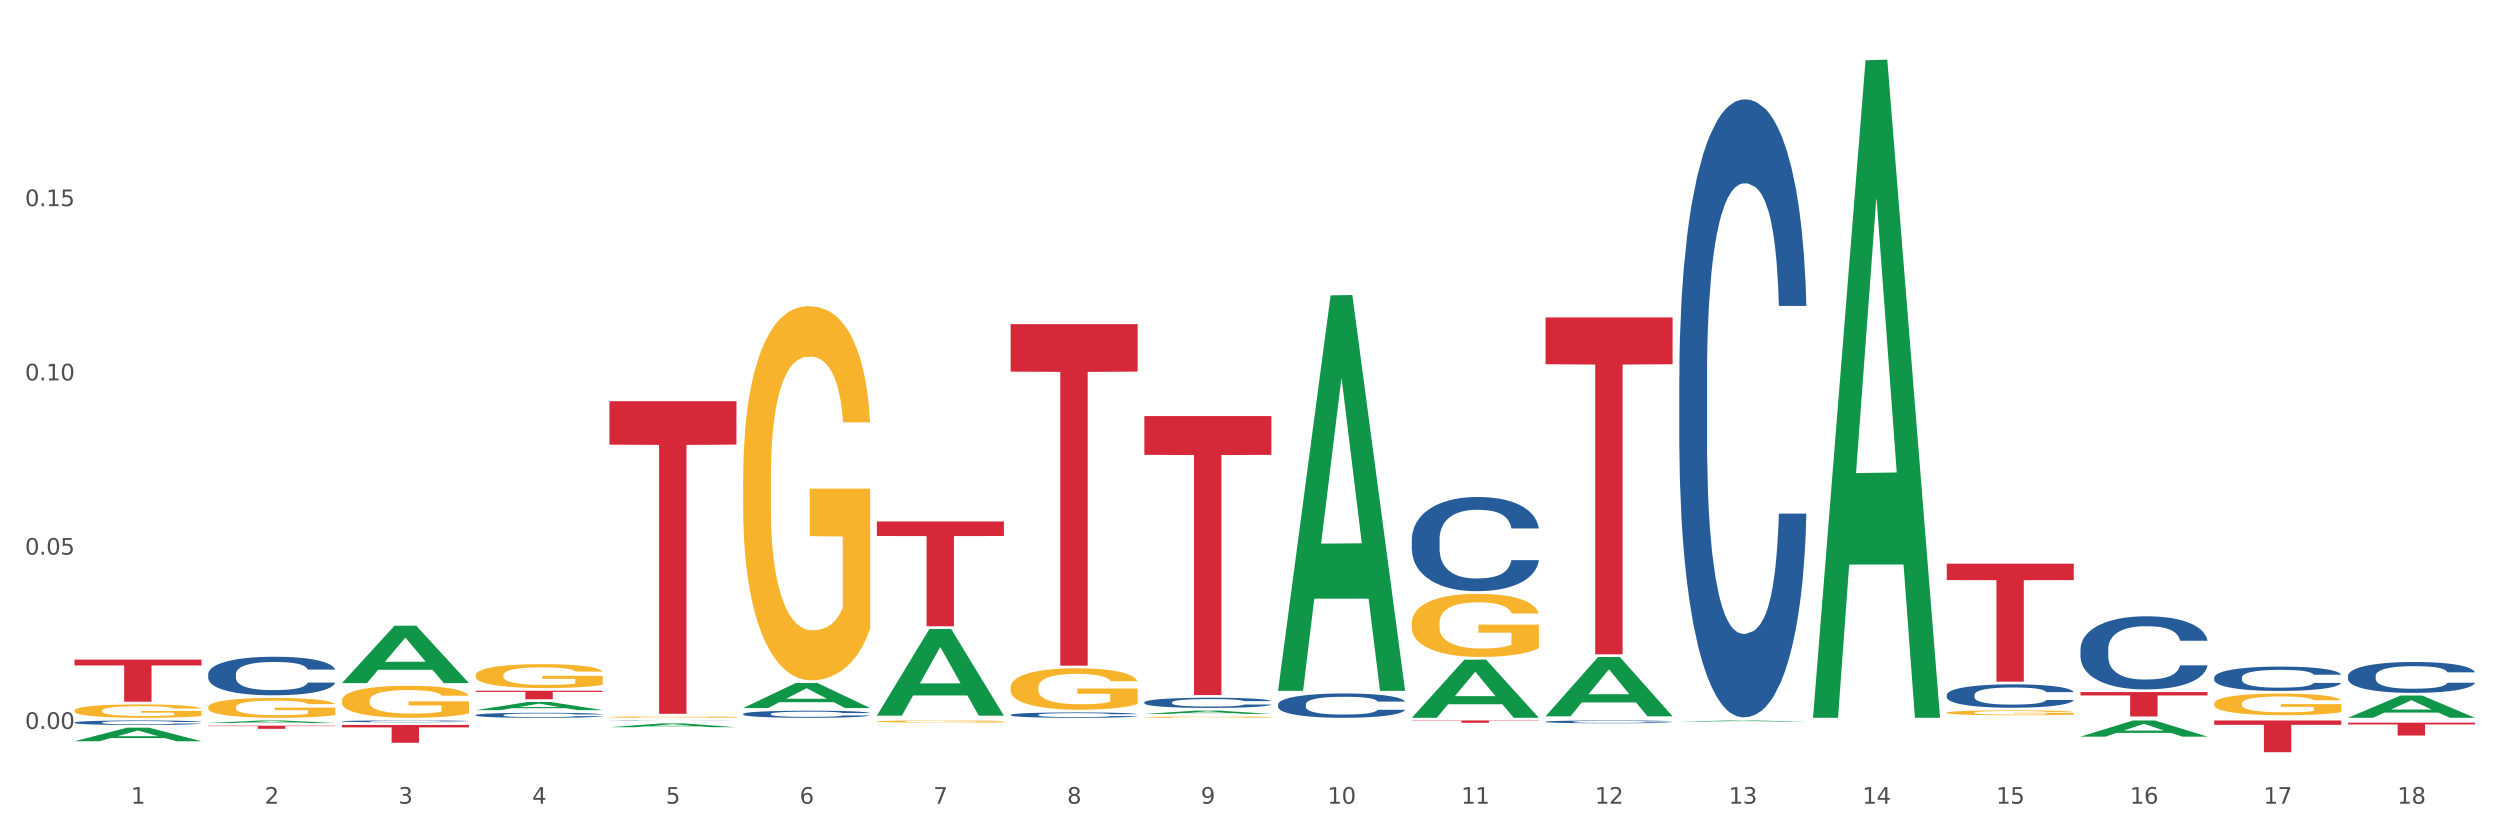
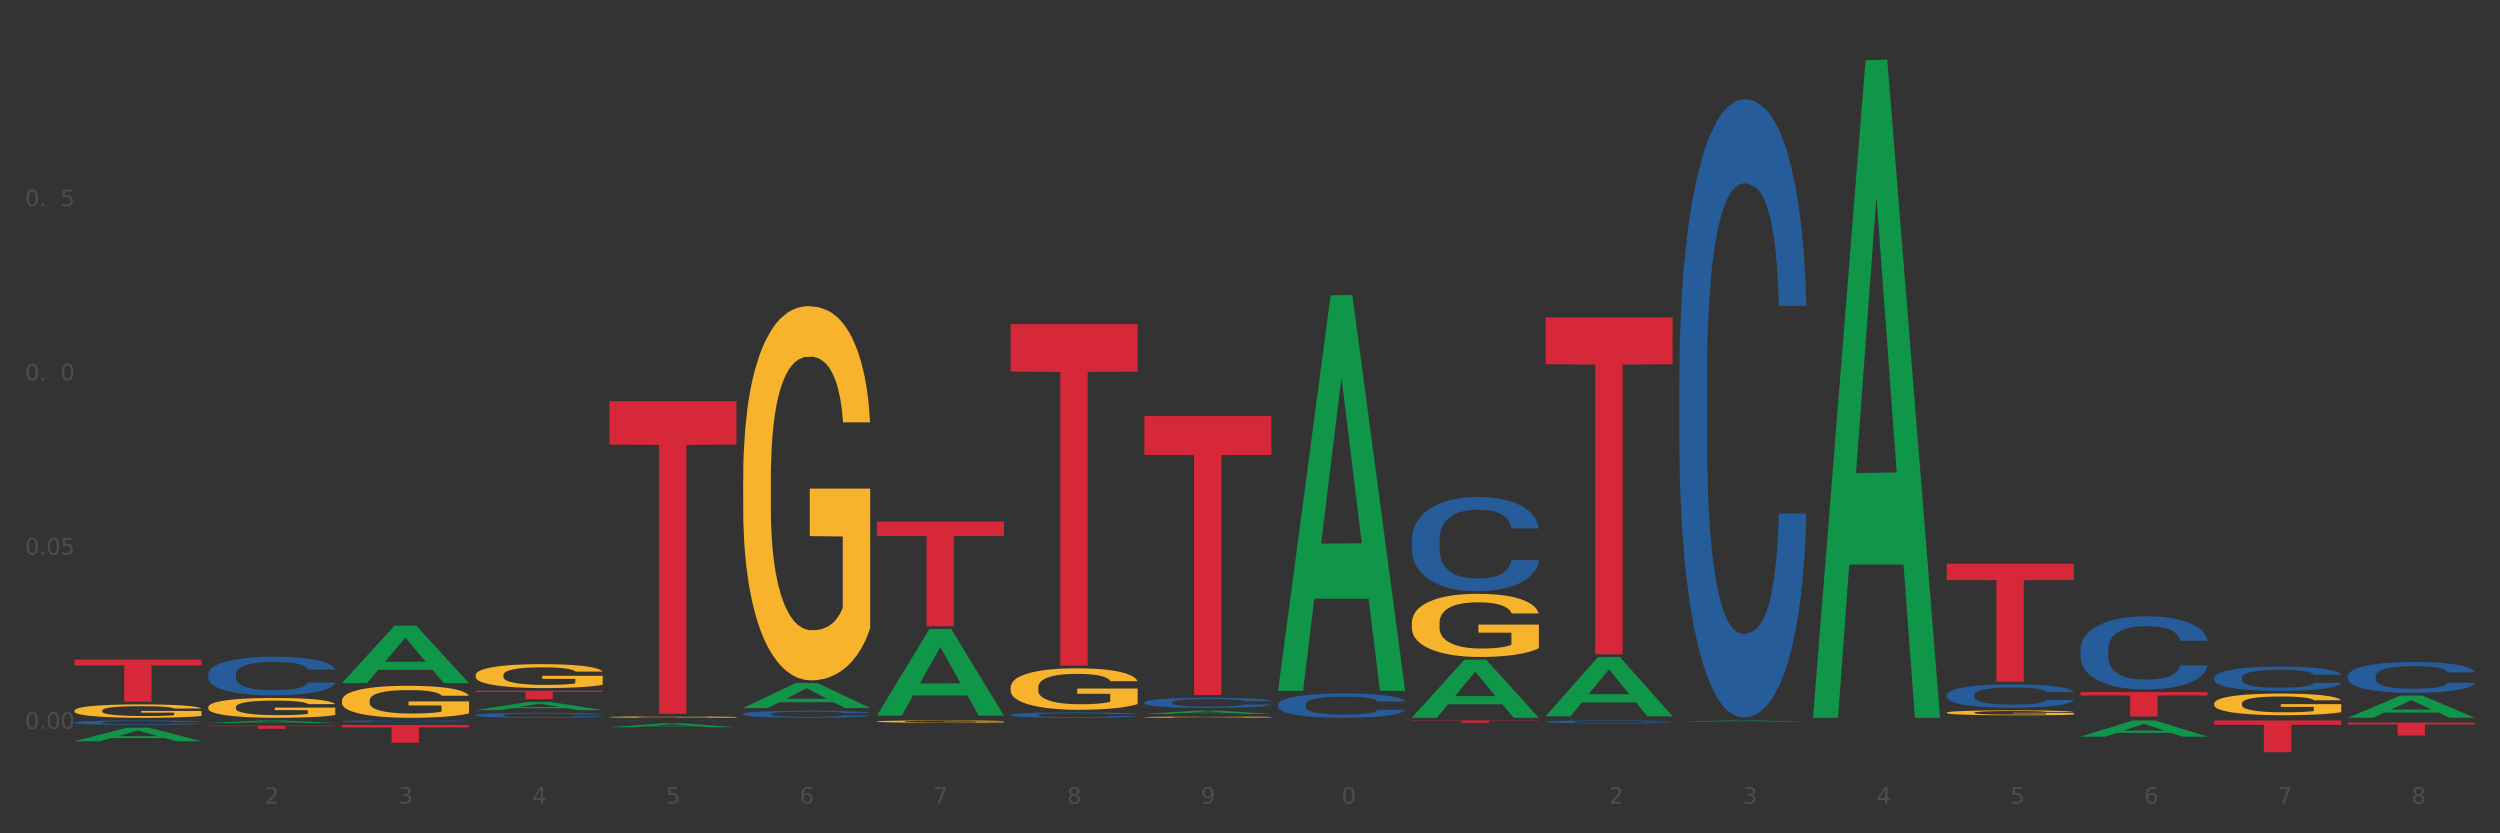
<svg xmlns="http://www.w3.org/2000/svg" xmlns:xlink="http://www.w3.org/1999/xlink" width="1080pt" height="360pt" viewBox="0 0 1080 360" version="1.1">
  <rect x="0" y="0" width="1080" height="360" fill="#333333" stroke="none" />
  <defs>
    <style type="text/css">*{stroke-linejoin: round; stroke-linecap: butt}</style>
  </defs>
  <g id="figure_1">
    <g id="patch_1">
-       <path d="M 0 360  L 1080 360  L 1080 0  L 0 0  z " style="fill: #ffffff; stroke: #ffffff; stroke-linejoin: miter" />
-     </g>
+       </g>
    <g id="axes_1">
      <g id="matplotlib.axis_1">
        <g id="xtick_1">
          <g id="text_1">
            <g style="fill: #4d4d4d" transform="translate(56.563 347.204) scale(0.096 -0.096)">
              <defs>
-                 <path id="DejaVuSans-31" d="M 794 531  L 1825 531  L 1825 4091  L 703 3866  L 703 4441  L 1819 4666  L 2450 4666  L 2450 531  L 3481 531  L 3481 0  L 794 0  L 794 531  z " transform="scale(0.016)" />
-               </defs>
+                 </defs>
              <use xlink:href="#DejaVuSans-31" />
            </g>
          </g>
        </g>
        <g id="xtick_2">
          <g id="text_2">
            <g style="fill: #4d4d4d" transform="translate(114.336 347.204) scale(0.096 -0.096)">
              <defs>
                <path id="DejaVuSans-32" d="M 1228 531  L 3431 531  L 3431 0  L 469 0  L 469 531  Q 828 903 1448 1529  Q 2069 2156 2228 2338  Q 2531 2678 2651 2914  Q 2772 3150 2772 3378  Q 2772 3750 2511 3984  Q 2250 4219 1831 4219  Q 1534 4219 1204 4116  Q 875 4013 500 3803  L 500 4441  Q 881 4594 1212 4672  Q 1544 4750 1819 4750  Q 2544 4750 2975 4387  Q 3406 4025 3406 3419  Q 3406 3131 3298 2873  Q 3191 2616 2906 2266  Q 2828 2175 2409 1742  Q 1991 1309 1228 531  z " transform="scale(0.016)" />
              </defs>
              <use xlink:href="#DejaVuSans-32" />
            </g>
          </g>
        </g>
        <g id="xtick_3">
          <g id="text_3">
            <g style="fill: #4d4d4d" transform="translate(172.109 347.204) scale(0.096 -0.096)">
              <defs>
                <path id="DejaVuSans-33" d="M 2597 2516  Q 3050 2419 3304 2112  Q 3559 1806 3559 1356  Q 3559 666 3084 287  Q 2609 -91 1734 -91  Q 1441 -91 1130 -33  Q 819 25 488 141  L 488 750  Q 750 597 1062 519  Q 1375 441 1716 441  Q 2309 441 2620 675  Q 2931 909 2931 1356  Q 2931 1769 2642 2001  Q 2353 2234 1838 2234  L 1294 2234  L 1294 2753  L 1863 2753  Q 2328 2753 2575 2939  Q 2822 3125 2822 3475  Q 2822 3834 2567 4026  Q 2313 4219 1838 4219  Q 1578 4219 1281 4162  Q 984 4106 628 3988  L 628 4550  Q 988 4650 1302 4700  Q 1616 4750 1894 4750  Q 2613 4750 3031 4423  Q 3450 4097 3450 3541  Q 3450 3153 3228 2886  Q 3006 2619 2597 2516  z " transform="scale(0.016)" />
              </defs>
              <use xlink:href="#DejaVuSans-33" />
            </g>
          </g>
        </g>
        <g id="xtick_4">
          <g id="text_4">
            <g style="fill: #4d4d4d" transform="translate(229.882 347.204) scale(0.096 -0.096)">
              <defs>
                <path id="DejaVuSans-34" d="M 2419 4116  L 825 1625  L 2419 1625  L 2419 4116  z M 2253 4666  L 3047 4666  L 3047 1625  L 3713 1625  L 3713 1100  L 3047 1100  L 3047 0  L 2419 0  L 2419 1100  L 313 1100  L 313 1709  L 2253 4666  z " transform="scale(0.016)" />
              </defs>
              <use xlink:href="#DejaVuSans-34" />
            </g>
          </g>
        </g>
        <g id="xtick_5">
          <g id="text_5">
            <g style="fill: #4d4d4d" transform="translate(287.655 347.204) scale(0.096 -0.096)">
              <defs>
                <path id="DejaVuSans-35" d="M 691 4666  L 3169 4666  L 3169 4134  L 1269 4134  L 1269 2991  Q 1406 3038 1543 3061  Q 1681 3084 1819 3084  Q 2600 3084 3056 2656  Q 3513 2228 3513 1497  Q 3513 744 3044 326  Q 2575 -91 1722 -91  Q 1428 -91 1123 -41  Q 819 9 494 109  L 494 744  Q 775 591 1075 516  Q 1375 441 1709 441  Q 2250 441 2565 725  Q 2881 1009 2881 1497  Q 2881 1984 2565 2268  Q 2250 2553 1709 2553  Q 1456 2553 1204 2497  Q 953 2441 691 2322  L 691 4666  z " transform="scale(0.016)" />
              </defs>
              <use xlink:href="#DejaVuSans-35" />
            </g>
          </g>
        </g>
        <g id="xtick_6">
          <g id="text_6">
            <g style="fill: #4d4d4d" transform="translate(345.428 347.204) scale(0.096 -0.096)">
              <defs>
                <path id="DejaVuSans-36" d="M 2113 2584  Q 1688 2584 1439 2293  Q 1191 2003 1191 1497  Q 1191 994 1439 701  Q 1688 409 2113 409  Q 2538 409 2786 701  Q 3034 994 3034 1497  Q 3034 2003 2786 2293  Q 2538 2584 2113 2584  z M 3366 4563  L 3366 3988  Q 3128 4100 2886 4159  Q 2644 4219 2406 4219  Q 1781 4219 1451 3797  Q 1122 3375 1075 2522  Q 1259 2794 1537 2939  Q 1816 3084 2150 3084  Q 2853 3084 3261 2657  Q 3669 2231 3669 1497  Q 3669 778 3244 343  Q 2819 -91 2113 -91  Q 1303 -91 875 529  Q 447 1150 447 2328  Q 447 3434 972 4092  Q 1497 4750 2381 4750  Q 2619 4750 2861 4703  Q 3103 4656 3366 4563  z " transform="scale(0.016)" />
              </defs>
              <use xlink:href="#DejaVuSans-36" />
            </g>
          </g>
        </g>
        <g id="xtick_7">
          <g id="text_7">
            <g style="fill: #4d4d4d" transform="translate(403.201 347.204) scale(0.096 -0.096)">
              <defs>
                <path id="DejaVuSans-37" d="M 525 4666  L 3525 4666  L 3525 4397  L 1831 0  L 1172 0  L 2766 4134  L 525 4134  L 525 4666  z " transform="scale(0.016)" />
              </defs>
              <use xlink:href="#DejaVuSans-37" />
            </g>
          </g>
        </g>
        <g id="xtick_8">
          <g id="text_8">
            <g style="fill: #4d4d4d" transform="translate(460.974 347.204) scale(0.096 -0.096)">
              <defs>
                <path id="DejaVuSans-38" d="M 2034 2216  Q 1584 2216 1326 1975  Q 1069 1734 1069 1313  Q 1069 891 1326 650  Q 1584 409 2034 409  Q 2484 409 2743 651  Q 3003 894 3003 1313  Q 3003 1734 2745 1975  Q 2488 2216 2034 2216  z M 1403 2484  Q 997 2584 770 2862  Q 544 3141 544 3541  Q 544 4100 942 4425  Q 1341 4750 2034 4750  Q 2731 4750 3128 4425  Q 3525 4100 3525 3541  Q 3525 3141 3298 2862  Q 3072 2584 2669 2484  Q 3125 2378 3379 2068  Q 3634 1759 3634 1313  Q 3634 634 3220 271  Q 2806 -91 2034 -91  Q 1263 -91 848 271  Q 434 634 434 1313  Q 434 1759 690 2068  Q 947 2378 1403 2484  z M 1172 3481  Q 1172 3119 1398 2916  Q 1625 2713 2034 2713  Q 2441 2713 2670 2916  Q 2900 3119 2900 3481  Q 2900 3844 2670 4047  Q 2441 4250 2034 4250  Q 1625 4250 1398 4047  Q 1172 3844 1172 3481  z " transform="scale(0.016)" />
              </defs>
              <use xlink:href="#DejaVuSans-38" />
            </g>
          </g>
        </g>
        <g id="xtick_9">
          <g id="text_9">
            <g style="fill: #4d4d4d" transform="translate(518.747 347.204) scale(0.096 -0.096)">
              <defs>
                <path id="DejaVuSans-39" d="M 703 97  L 703 672  Q 941 559 1184 500  Q 1428 441 1663 441  Q 2288 441 2617 861  Q 2947 1281 2994 2138  Q 2813 1869 2534 1725  Q 2256 1581 1919 1581  Q 1219 1581 811 2004  Q 403 2428 403 3163  Q 403 3881 828 4315  Q 1253 4750 1959 4750  Q 2769 4750 3195 4129  Q 3622 3509 3622 2328  Q 3622 1225 3098 567  Q 2575 -91 1691 -91  Q 1453 -91 1209 -44  Q 966 3 703 97  z M 1959 2075  Q 2384 2075 2632 2365  Q 2881 2656 2881 3163  Q 2881 3666 2632 3958  Q 2384 4250 1959 4250  Q 1534 4250 1286 3958  Q 1038 3666 1038 3163  Q 1038 2656 1286 2365  Q 1534 2075 1959 2075  z " transform="scale(0.016)" />
              </defs>
              <use xlink:href="#DejaVuSans-39" />
            </g>
          </g>
        </g>
        <g id="xtick_10">
          <g id="text_10">
            <g style="fill: #4d4d4d" transform="translate(573.466 347.204) scale(0.096 -0.096)">
              <defs>
                <path id="DejaVuSans-30" d="M 2034 4250  Q 1547 4250 1301 3770  Q 1056 3291 1056 2328  Q 1056 1369 1301 889  Q 1547 409 2034 409  Q 2525 409 2770 889  Q 3016 1369 3016 2328  Q 3016 3291 2770 3770  Q 2525 4250 2034 4250  z M 2034 4750  Q 2819 4750 3233 4129  Q 3647 3509 3647 2328  Q 3647 1150 3233 529  Q 2819 -91 2034 -91  Q 1250 -91 836 529  Q 422 1150 422 2328  Q 422 3509 836 4129  Q 1250 4750 2034 4750  z " transform="scale(0.016)" />
              </defs>
              <use xlink:href="#DejaVuSans-31" />
              <use xlink:href="#DejaVuSans-30" transform="translate(63.623 0)" />
            </g>
          </g>
        </g>
        <g id="xtick_11">
          <g id="text_11">
            <g style="fill: #4d4d4d" transform="translate(631.239 347.204) scale(0.096 -0.096)">
              <use xlink:href="#DejaVuSans-31" />
              <use xlink:href="#DejaVuSans-31" transform="translate(63.623 0)" />
            </g>
          </g>
        </g>
        <g id="xtick_12">
          <g id="text_12">
            <g style="fill: #4d4d4d" transform="translate(689.012 347.204) scale(0.096 -0.096)">
              <use xlink:href="#DejaVuSans-31" />
              <use xlink:href="#DejaVuSans-32" transform="translate(63.623 0)" />
            </g>
          </g>
        </g>
        <g id="xtick_13">
          <g id="text_13">
            <g style="fill: #4d4d4d" transform="translate(746.785 347.204) scale(0.096 -0.096)">
              <use xlink:href="#DejaVuSans-31" />
              <use xlink:href="#DejaVuSans-33" transform="translate(63.623 0)" />
            </g>
          </g>
        </g>
        <g id="xtick_14">
          <g id="text_14">
            <g style="fill: #4d4d4d" transform="translate(804.558 347.204) scale(0.096 -0.096)">
              <use xlink:href="#DejaVuSans-31" />
              <use xlink:href="#DejaVuSans-34" transform="translate(63.623 0)" />
            </g>
          </g>
        </g>
        <g id="xtick_15">
          <g id="text_15">
            <g style="fill: #4d4d4d" transform="translate(862.331 347.204) scale(0.096 -0.096)">
              <use xlink:href="#DejaVuSans-31" />
              <use xlink:href="#DejaVuSans-35" transform="translate(63.623 0)" />
            </g>
          </g>
        </g>
        <g id="xtick_16">
          <g id="text_16">
            <g style="fill: #4d4d4d" transform="translate(920.104 347.204) scale(0.096 -0.096)">
              <use xlink:href="#DejaVuSans-31" />
              <use xlink:href="#DejaVuSans-36" transform="translate(63.623 0)" />
            </g>
          </g>
        </g>
        <g id="xtick_17">
          <g id="text_17">
            <g style="fill: #4d4d4d" transform="translate(977.877 347.204) scale(0.096 -0.096)">
              <use xlink:href="#DejaVuSans-31" />
              <use xlink:href="#DejaVuSans-37" transform="translate(63.623 0)" />
            </g>
          </g>
        </g>
        <g id="xtick_18">
          <g id="text_18">
            <g style="fill: #4d4d4d" transform="translate(1035.65 347.204) scale(0.096 -0.096)">
              <use xlink:href="#DejaVuSans-31" />
              <use xlink:href="#DejaVuSans-38" transform="translate(63.623 0)" />
            </g>
          </g>
        </g>
        <g id="xtick_19" />
        <g id="xtick_20" />
        <g id="xtick_21" />
        <g id="xtick_22" />
        <g id="xtick_23" />
        <g id="xtick_24" />
        <g id="xtick_25" />
        <g id="xtick_26" />
        <g id="xtick_27" />
        <g id="xtick_28" />
        <g id="xtick_29" />
        <g id="xtick_30" />
        <g id="xtick_31" />
        <g id="xtick_32" />
        <g id="xtick_33" />
        <g id="xtick_34" />
        <g id="xtick_35" />
      </g>
      <g id="matplotlib.axis_2">
        <g id="ytick_1">
          <g id="text_19">
            <g style="fill: #4d4d4d" transform="translate(10.8 314.883) scale(0.096 -0.096)">
              <defs>
                <path id="DejaVuSans-2e" d="M 684 794  L 1344 794  L 1344 0  L 684 0  L 684 794  z " transform="scale(0.016)" />
              </defs>
              <use xlink:href="#DejaVuSans-30" />
              <use xlink:href="#DejaVuSans-2e" transform="translate(63.623 0)" />
              <use xlink:href="#DejaVuSans-30" transform="translate(95.41 0)" />
              <use xlink:href="#DejaVuSans-30" transform="translate(159.033 0)" />
            </g>
          </g>
        </g>
        <g id="ytick_2">
          <g id="text_20">
            <g style="fill: #4d4d4d" transform="translate(10.8 239.605) scale(0.096 -0.096)">
              <use xlink:href="#DejaVuSans-30" />
              <use xlink:href="#DejaVuSans-2e" transform="translate(63.623 0)" />
              <use xlink:href="#DejaVuSans-30" transform="translate(95.41 0)" />
              <use xlink:href="#DejaVuSans-35" transform="translate(159.033 0)" />
            </g>
          </g>
        </g>
        <g id="ytick_3">
          <g id="text_21">
            <g style="fill: #4d4d4d" transform="translate(10.8 164.327) scale(0.096 -0.096)">
              <use xlink:href="#DejaVuSans-30" />
              <use xlink:href="#DejaVuSans-2e" transform="translate(63.623 0)" />
              <use xlink:href="#DejaVuSans-31" transform="translate(95.41 0)" />
              <use xlink:href="#DejaVuSans-30" transform="translate(159.033 0)" />
            </g>
          </g>
        </g>
        <g id="ytick_4">
          <g id="text_22">
            <g style="fill: #4d4d4d" transform="translate(10.8 89.05) scale(0.096 -0.096)">
              <use xlink:href="#DejaVuSans-30" />
              <use xlink:href="#DejaVuSans-2e" transform="translate(63.623 0)" />
              <use xlink:href="#DejaVuSans-31" transform="translate(95.41 0)" />
              <use xlink:href="#DejaVuSans-35" transform="translate(159.033 0)" />
            </g>
          </g>
        </g>
        <g id="ytick_5" />
        <g id="ytick_6" />
        <g id="ytick_7" />
        <g id="ytick_8" />
      </g>
      <g id="PolyCollection_1">
        <path d="M 956.543 303.94  L 956.607 303.931  L 956.607 303.624  L 956.737 303.36  L 957.385 302.72  L 958.357 302.192  L 959.07 301.91  L 959.783 301.68  L 960.625 301.45  L 961.662 301.211  L 963.541 300.861  L 964.707 300.682  L 966.133 300.495  L 968.725 300.222  L 970.604 300.068  L 972.548 299.94  L 975.723 299.787  L 977.797 299.719  L 980 299.668  L 982.656 299.633  L 984.665 299.625  L 989.072 299.65  L 992.83 299.727  L 994.644 299.787  L 996.977 299.889  L 998.208 299.957  L 1000.217 300.094  L 1002.29 300.273  L 1003.716 300.426  L 1005.854 300.716  L 1007.474 301.006  L 1008.965 301.365  L 1009.742 301.612  L 1010.325 301.842  L 1010.844 302.106  L 1011.362 302.524  L 999.698 302.524  L 999.245 302.226  L 998.532 301.944  L 997.495 301.672  L 996.588 301.501  L 995.033 301.288  L 993.607 301.151  L 992.117 301.049  L 990.303 300.964  L 988.877 300.921  L 986.868 300.887  L 982.916 300.895  L 980.259 300.964  L 978.445 301.049  L 977.278 301.126  L 976.241 301.211  L 975.075 301.33  L 973.714 301.509  L 972.742 301.672  L 971.77 301.876  L 970.993 302.081  L 970.28 302.32  L 969.697 302.575  L 969.243 302.84  L 968.854 303.164  L 968.53 303.701  L 968.53 304.869  L 968.66 305.134  L 968.984 305.483  L 969.373 305.748  L 970.021 306.063  L 970.604 306.276  L 971.706 306.583  L 972.937 306.839  L 973.909 307.001  L 974.881 307.138  L 976.565 307.325  L 978.445 307.479  L 980.065 307.573  L 982.268 307.658  L 983.758 307.692  L 985.054 307.709  L 988.229 307.709  L 990.497 307.683  L 993.024 307.624  L 994.968 307.547  L 996.588 307.453  L 998.403 307.3  L 999.569 307.155  L 999.569 305.373  L 985.313 305.364  L 985.313 304.179  L 1011.427 304.179  L 1011.427 307.658  L 1010.325 307.837  L 1009.094 307.999  L 1007.798 308.144  L 1005.854 308.323  L 1003.522 308.494  L 1001.448 308.613  L 999.245 308.715  L 996.653 308.809  L 993.283 308.894  L 991.21 308.929  L 988.618 308.954  L 985.572 308.963  L 982.916 308.946  L 980.324 308.903  L 977.602 308.826  L 974.945 308.715  L 972.937 308.604  L 970.928 308.468  L 968.79 308.289  L 967.105 308.118  L 965.809 307.965  L 964.383 307.769  L 962.828 307.513  L 961.662 307.283  L 960.625 307.044  L 959.523 306.737  L 958.746 306.473  L 957.968 306.14  L 957.515 305.893  L 956.996 305.509  L 956.607 304.972  L 956.543 303.94  z " clip-path="url(#p774b123a08)" style="fill: #f7b32b" />
        <path d="M 840.997 307.864  L 841.062 307.862  L 841.062 307.793  L 841.191 307.733  L 841.839 307.587  L 842.811 307.467  L 843.524 307.404  L 844.237 307.351  L 845.079 307.299  L 846.116 307.245  L 847.995 307.166  L 849.161 307.125  L 850.587 307.082  L 853.179 307.02  L 855.058 306.986  L 857.002 306.956  L 860.177 306.922  L 862.251 306.906  L 864.454 306.895  L 867.111 306.887  L 869.119 306.885  L 873.526 306.891  L 877.284 306.908  L 879.098 306.922  L 881.431 306.945  L 882.662 306.96  L 884.671 306.991  L 886.744 307.032  L 888.17 307.067  L 890.308 307.133  L 891.928 307.198  L 893.419 307.28  L 894.196 307.336  L 894.779 307.388  L 895.298 307.448  L 895.816 307.543  L 884.153 307.543  L 883.699 307.475  L 882.986 307.411  L 881.949 307.349  L 881.042 307.311  L 879.487 307.262  L 878.061 307.231  L 876.571 307.208  L 874.757 307.189  L 873.331 307.179  L 871.322 307.171  L 867.37 307.173  L 864.713 307.189  L 862.899 307.208  L 861.732 307.226  L 860.695 307.245  L 859.529 307.272  L 858.168 307.313  L 857.196 307.349  L 856.224 307.396  L 855.447 307.442  L 854.734 307.497  L 854.151 307.555  L 853.697 307.615  L 853.308 307.688  L 852.984 307.81  L 852.984 308.075  L 853.114 308.135  L 853.438 308.215  L 853.827 308.275  L 854.475 308.346  L 855.058 308.395  L 856.16 308.464  L 857.391 308.522  L 858.363 308.559  L 859.335 308.59  L 861.019 308.633  L 862.899 308.668  L 864.519 308.689  L 866.722 308.708  L 868.212 308.716  L 869.508 308.72  L 872.683 308.72  L 874.951 308.714  L 877.478 308.7  L 879.422 308.683  L 881.042 308.662  L 882.857 308.627  L 884.023 308.594  L 884.023 308.189  L 869.767 308.188  L 869.767 307.918  L 895.881 307.918  L 895.881 308.708  L 894.779 308.749  L 893.548 308.786  L 892.252 308.819  L 890.308 308.859  L 887.976 308.898  L 885.902 308.925  L 883.699 308.948  L 881.107 308.97  L 877.737 308.989  L 875.664 308.997  L 873.072 309.002  L 870.026 309.004  L 867.37 309  L 864.778 308.991  L 862.056 308.973  L 859.4 308.948  L 857.391 308.923  L 855.382 308.892  L 853.244 308.851  L 851.559 308.813  L 850.263 308.778  L 848.837 308.733  L 847.282 308.675  L 846.116 308.623  L 845.079 308.569  L 843.977 308.499  L 843.2 308.439  L 842.422 308.364  L 841.969 308.308  L 841.45 308.22  L 841.062 308.098  L 840.997 307.864  z " clip-path="url(#p774b123a08)" style="fill: #f7b32b" />
        <path d="M 667.678 309.398  L 667.734 309.373  L 690.367 283.825  L 699.76 283.801  L 722.562 309.446  L 711.698 309.446  L 706.776 303.474  L 683.408 303.474  L 683.238 303.57  L 678.485 309.446  L 667.678 309.446  L 667.678 309.398  L 686.35 299.91  L 703.834 299.886  L 695.177 289.267  L 695.063 289.219  L 694.95 289.291  L 686.293 299.886  L 686.35 299.91  L 667.678 309.398  z " clip-path="url(#p774b123a08)" style="fill: #109648" />
        <path d="M 725.451 311.727  L 725.507 311.727  L 748.14 311.236  L 757.533 311.235  L 780.335 311.728  L 769.471 311.728  L 764.549 311.614  L 741.181 311.614  L 741.011 311.615  L 736.258 311.728  L 725.451 311.728  L 725.451 311.727  L 744.123 311.545  L 761.607 311.545  L 752.95 311.341  L 752.836 311.34  L 752.723 311.341  L 744.066 311.545  L 744.123 311.545  L 725.451 311.727  z " clip-path="url(#p774b123a08)" style="fill: #109648" />
        <path d="M 783.224 309.56  L 783.28 309.293  L 805.913 26.026  L 815.306 25.759  L 838.108 310.094  L 827.244 310.094  L 822.322 243.882  L 798.953 243.882  L 798.784 244.95  L 794.031 310.094  L 783.224 310.094  L 783.224 309.56  L 801.896 204.369  L 819.38 204.102  L 810.722 86.364  L 810.609 85.83  L 810.496 86.631  L 801.839 204.102  L 801.896 204.369  L 783.224 309.56  z " clip-path="url(#p774b123a08)" style="fill: #109648" />
        <path d="M 898.77 318.215  L 898.826 318.209  L 921.459 311.242  L 930.852 311.235  L 953.654 318.228  L 942.79 318.228  L 937.868 316.6  L 914.499 316.6  L 914.33 316.626  L 909.577 318.228  L 898.77 318.228  L 898.77 318.215  L 917.442 315.628  L 934.925 315.622  L 926.268 312.726  L 926.155 312.713  L 926.042 312.733  L 917.385 315.622  L 917.442 315.628  L 898.77 318.215  z " clip-path="url(#p774b123a08)" style="fill: #109648" />
        <path d="M 1014.316 310.076  L 1014.372 310.066  L 1037.005 300.481  L 1046.398 300.472  L 1069.2 310.094  L 1058.336 310.094  L 1053.414 307.853  L 1030.045 307.853  L 1029.876 307.889  L 1025.123 310.094  L 1014.316 310.094  L 1014.316 310.076  L 1032.988 306.516  L 1050.471 306.507  L 1041.814 302.523  L 1041.701 302.505  L 1041.588 302.532  L 1032.931 306.507  L 1032.988 306.516  L 1014.316 310.076  z " clip-path="url(#p774b123a08)" style="fill: #109648" />
        <path d="M 494.359 309.81  L 494.424 309.809  L 494.424 309.792  L 494.553 309.777  L 495.201 309.741  L 496.173 309.711  L 496.886 309.695  L 497.599 309.682  L 498.441 309.669  L 499.478 309.655  L 501.357 309.636  L 502.523 309.625  L 503.949 309.615  L 506.541 309.599  L 508.42 309.591  L 510.364 309.583  L 513.539 309.575  L 515.613 309.571  L 517.816 309.568  L 520.473 309.566  L 522.481 309.566  L 526.888 309.567  L 530.646 309.571  L 532.46 309.575  L 534.793 309.581  L 536.024 309.584  L 538.033 309.592  L 540.107 309.602  L 541.532 309.611  L 543.671 309.627  L 545.29 309.644  L 546.781 309.664  L 547.558 309.678  L 548.142 309.691  L 548.66 309.706  L 549.178 309.73  L 537.515 309.73  L 537.061 309.713  L 536.348 309.697  L 535.311 309.681  L 534.404 309.672  L 532.849 309.66  L 531.424 309.652  L 529.933 309.646  L 528.119 309.641  L 526.693 309.639  L 524.685 309.637  L 520.732 309.637  L 518.075 309.641  L 516.261 309.646  L 515.094 309.65  L 514.058 309.655  L 512.891 309.662  L 511.53 309.672  L 510.558 309.681  L 509.586 309.693  L 508.809 309.704  L 508.096 309.718  L 507.513 309.732  L 507.059 309.747  L 506.671 309.766  L 506.347 309.796  L 506.347 309.862  L 506.476 309.877  L 506.8 309.897  L 507.189 309.912  L 507.837 309.93  L 508.42 309.942  L 509.522 309.959  L 510.753 309.974  L 511.725 309.983  L 512.697 309.99  L 514.382 310.001  L 516.261 310.01  L 517.881 310.015  L 520.084 310.02  L 521.574 310.022  L 522.87 310.023  L 526.045 310.023  L 528.313 310.021  L 530.84 310.018  L 532.784 310.014  L 534.404 310.008  L 536.219 310  L 537.385 309.991  L 537.385 309.891  L 523.129 309.89  L 523.129 309.823  L 549.243 309.823  L 549.243 310.02  L 548.142 310.03  L 546.91 310.039  L 545.614 310.047  L 543.671 310.057  L 541.338 310.067  L 539.264 310.074  L 537.061 310.08  L 534.469 310.085  L 531.1 310.09  L 529.026 310.092  L 526.434 310.093  L 523.389 310.094  L 520.732 310.093  L 518.14 310.09  L 515.418 310.086  L 512.762 310.08  L 510.753 310.073  L 508.744 310.066  L 506.606 310.055  L 504.921 310.046  L 503.625 310.037  L 502.199 310.026  L 500.644 310.012  L 499.478 309.999  L 498.441 309.985  L 497.34 309.968  L 496.562 309.953  L 495.784 309.934  L 495.331 309.92  L 494.812 309.898  L 494.424 309.868  L 494.359 309.81  z " clip-path="url(#p774b123a08)" style="fill: #f7b32b" />
        <path d="M 494.359 308.421  L 494.415 308.42  L 517.048 306.969  L 526.441 306.968  L 549.243 308.424  L 538.379 308.424  L 533.457 308.085  L 510.089 308.085  L 509.919 308.09  L 505.166 308.424  L 494.359 308.424  L 494.359 308.421  L 513.031 307.882  L 530.515 307.881  L 521.858 307.278  L 521.744 307.275  L 521.631 307.28  L 512.974 307.881  L 513.031 307.882  L 494.359 308.421  z " clip-path="url(#p774b123a08)" style="fill: #109648" />
        <path d="M 378.813 309.106  L 378.869 309.071  L 401.502 271.724  L 410.895 271.689  L 433.697 309.177  L 422.834 309.177  L 417.911 300.447  L 394.543 300.447  L 394.373 300.588  L 389.62 309.177  L 378.813 309.177  L 378.813 309.106  L 397.485 295.237  L 414.969 295.202  L 406.312 279.679  L 406.198 279.609  L 406.085 279.714  L 397.428 295.202  L 397.485 295.237  L 378.813 309.106  z " clip-path="url(#p774b123a08)" style="fill: #109648" />
        <path d="M 321.04 305.855  L 321.096 305.845  L 343.729 295.07  L 353.122 295.06  L 375.924 305.875  L 365.061 305.875  L 360.138 303.357  L 336.77 303.357  L 336.6 303.398  L 331.847 305.875  L 321.04 305.875  L 321.04 305.855  L 339.712 301.854  L 357.196 301.844  L 348.539 297.365  L 348.425 297.345  L 348.312 297.376  L 339.655 301.844  L 339.712 301.854  L 321.04 305.855  z " clip-path="url(#p774b123a08)" style="fill: #109648" />
        <path d="M 263.267 314.158  L 263.324 314.157  L 285.956 312.51  L 295.349 312.509  L 318.151 314.161  L 307.288 314.161  L 302.365 313.777  L 278.997 313.777  L 278.827 313.783  L 274.074 314.161  L 263.267 314.161  L 263.267 314.158  L 281.939 313.547  L 299.423 313.545  L 290.766 312.861  L 290.653 312.858  L 290.539 312.862  L 281.882 313.545  L 281.939 313.547  L 263.267 314.158  z " clip-path="url(#p774b123a08)" style="fill: #109648" />
        <path d="M 205.494 306.772  L 205.551 306.769  L 228.183 303.224  L 237.576 303.221  L 260.378 306.779  L 249.515 306.779  L 244.592 305.95  L 221.224 305.95  L 221.054 305.964  L 216.301 306.779  L 205.494 306.779  L 205.494 306.772  L 224.166 305.456  L 241.65 305.453  L 232.993 303.979  L 232.88 303.973  L 232.766 303.983  L 224.109 305.453  L 224.166 305.456  L 205.494 306.772  z " clip-path="url(#p774b123a08)" style="fill: #109648" />
        <path d="M 147.721 295.078  L 147.778 295.054  L 170.41 270.312  L 179.803 270.288  L 202.605 295.124  L 191.742 295.124  L 186.819 289.341  L 163.451 289.341  L 163.281 289.434  L 158.528 295.124  L 147.721 295.124  L 147.721 295.078  L 166.393 285.89  L 183.877 285.866  L 175.22 275.582  L 175.107 275.535  L 174.993 275.605  L 166.336 285.866  L 166.393 285.89  L 147.721 295.078  z " clip-path="url(#p774b123a08)" style="fill: #109648" />
        <path d="M 89.948 312.354  L 90.005 312.353  L 112.637 311.237  L 122.03 311.235  L 144.832 312.356  L 133.969 312.356  L 129.046 312.095  L 105.678 312.095  L 105.508 312.099  L 100.755 312.356  L 89.948 312.356  L 89.948 312.354  L 108.62 311.939  L 126.104 311.938  L 117.447 311.474  L 117.334 311.472  L 117.22 311.475  L 108.563 311.938  L 108.62 311.939  L 89.948 312.354  z " clip-path="url(#p774b123a08)" style="fill: #109648" />
        <path d="M 609.905 269.14  L 609.97 269.116  L 609.97 268.219  L 610.099 267.447  L 610.747 265.579  L 611.719 264.035  L 612.432 263.213  L 613.145 262.54  L 613.987 261.868  L 615.024 261.17  L 616.903 260.149  L 618.069 259.626  L 619.495 259.078  L 622.087 258.281  L 623.966 257.833  L 625.91 257.459  L 629.085 257.011  L 631.159 256.812  L 633.362 256.662  L 636.019 256.563  L 638.027 256.538  L 642.434 256.613  L 646.192 256.837  L 648.006 257.011  L 650.339 257.31  L 651.57 257.509  L 653.579 257.908  L 655.653 258.431  L 657.078 258.879  L 659.216 259.726  L 660.836 260.573  L 662.327 261.619  L 663.104 262.341  L 663.688 263.014  L 664.206 263.786  L 664.724 265.006  L 653.061 265.006  L 652.607 264.134  L 651.894 263.312  L 650.857 262.515  L 649.95 262.017  L 648.395 261.395  L 646.97 260.996  L 645.479 260.697  L 643.665 260.448  L 642.239 260.324  L 640.231 260.224  L 636.278 260.249  L 633.621 260.448  L 631.807 260.697  L 630.64 260.921  L 629.604 261.17  L 628.437 261.519  L 627.076 262.042  L 626.104 262.515  L 625.132 263.113  L 624.355 263.711  L 623.642 264.408  L 623.059 265.155  L 622.605 265.928  L 622.217 266.874  L 621.893 268.443  L 621.893 271.855  L 622.022 272.627  L 622.346 273.648  L 622.735 274.421  L 623.383 275.342  L 623.966 275.965  L 625.068 276.861  L 626.299 277.609  L 627.271 278.082  L 628.243 278.48  L 629.928 279.028  L 631.807 279.477  L 633.427 279.75  L 635.63 280  L 637.12 280.099  L 638.416 280.149  L 641.591 280.149  L 643.859 280.074  L 646.386 279.9  L 648.33 279.676  L 649.95 279.402  L 651.765 278.953  L 652.931 278.53  L 652.931 273.325  L 638.675 273.3  L 638.675 269.838  L 664.789 269.838  L 664.789 280  L 663.688 280.523  L 662.456 280.996  L 661.16 281.419  L 659.216 281.942  L 656.884 282.44  L 654.81 282.789  L 652.607 283.088  L 650.015 283.362  L 646.646 283.611  L 644.572 283.711  L 641.98 283.785  L 638.935 283.81  L 636.278 283.76  L 633.686 283.636  L 630.964 283.412  L 628.308 283.088  L 626.299 282.764  L 624.29 282.366  L 622.152 281.843  L 620.467 281.344  L 619.171 280.896  L 617.745 280.323  L 616.19 279.576  L 615.024 278.904  L 613.987 278.206  L 612.886 277.31  L 612.108 276.538  L 611.33 275.566  L 610.877 274.844  L 610.358 273.723  L 609.97 272.154  L 609.905 269.14  z " clip-path="url(#p774b123a08)" style="fill: #f7b32b" />
        <path d="M 552.132 298.12  L 552.188 297.959  L 574.821 127.592  L 584.214 127.432  L 607.016 298.441  L 596.152 298.441  L 591.23 258.619  L 567.862 258.619  L 567.692 259.262  L 562.939 298.441  L 552.132 298.441  L 552.132 298.12  L 570.804 234.855  L 588.288 234.694  L 579.631 163.881  L 579.517 163.56  L 579.404 164.042  L 570.747 234.694  L 570.804 234.855  L 552.132 298.12  z " clip-path="url(#p774b123a08)" style="fill: #109648" />
        <path d="M 609.905 310.046  L 609.961 310.023  L 632.594 284.976  L 641.987 284.952  L 664.789 310.094  L 653.925 310.094  L 649.003 304.239  L 625.635 304.239  L 625.465 304.333  L 620.712 310.094  L 609.905 310.094  L 609.905 310.046  L 628.577 300.745  L 646.061 300.722  L 637.404 290.311  L 637.29 290.264  L 637.177 290.335  L 628.52 300.722  L 628.577 300.745  L 609.905 310.046  z " clip-path="url(#p774b123a08)" style="fill: #109648" />
        <path d="M 32.175 320.205  L 32.232 320.2  L 54.864 314.349  L 64.257 314.344  L 87.059 320.216  L 76.196 320.216  L 71.273 318.849  L 47.905 318.849  L 47.735 318.871  L 42.982 320.216  L 32.175 320.216  L 32.175 320.205  L 50.847 318.033  L 68.331 318.027  L 59.674 315.595  L 59.561 315.584  L 59.447 315.601  L 50.79 318.027  L 50.847 318.033  L 32.175 320.205  z " clip-path="url(#p774b123a08)" style="fill: #109648" />
        <path d="M 956.543 292.687  L 956.608 292.678  L 956.608 292.409  L 956.802 292.044  L 957.516 291.371  L 958.424 290.861  L 959.981 290.265  L 960.824 290.016  L 961.927 289.737  L 964.198 289.285  L 966.793 288.901  L 968.609 288.689  L 969.972 288.555  L 973.021 288.314  L 974.773 288.209  L 976.589 288.122  L 978.146 288.064  L 980.741 287.997  L 982.817 287.968  L 985.217 287.959  L 987.229 287.968  L 989.888 288.007  L 993.781 288.122  L 995.273 288.189  L 997.284 288.305  L 999.36 288.459  L 1001.047 288.612  L 1002.993 288.833  L 1005.004 289.122  L 1006.951 289.487  L 1008.313 289.823  L 1009.416 290.179  L 1010.389 290.611  L 1011.103 291.082  L 1011.427 291.476  L 999.555 291.476  L 999.231 291.121  L 998.582 290.736  L 997.933 290.477  L 997.219 290.265  L 996.116 290.025  L 995.143 289.871  L 993.521 289.689  L 992.029 289.573  L 990.797 289.506  L 989.305 289.448  L 986.126 289.391  L 983.855 289.391  L 982.428 289.41  L 980.676 289.458  L 979.184 289.525  L 977.432 289.641  L 976.07 289.766  L 974.708 289.929  L 973.929 290.044  L 972.761 290.256  L 971.983 290.429  L 970.945 290.727  L 970.361 290.938  L 969.323 291.486  L 968.869 291.89  L 968.674 292.168  L 968.545 292.476  L 968.545 293.975  L 968.934 294.648  L 969.258 294.936  L 969.777 295.263  L 970.75 295.686  L 972.178 296.099  L 973.67 296.397  L 974.902 296.58  L 976.07 296.715  L 977.238 296.82  L 978.665 296.916  L 979.833 296.974  L 981.584 297.032  L 983.66 297.061  L 985.282 297.061  L 988.591 297.012  L 990.083 296.964  L 991.51 296.897  L 993.067 296.791  L 994.3 296.676  L 995.014 296.59  L 996.181 296.407  L 997.09 296.215  L 997.868 295.994  L 998.387 295.801  L 998.971 295.513  L 999.425 295.186  L 999.555 295.013  L 1011.427 295.013  L 1011.168 295.359  L 1010.713 295.696  L 1009.805 296.147  L 1009.092 296.407  L 1007.989 296.724  L 1006.821 296.993  L 1005.199 297.291  L 1003.707 297.512  L 1002.15 297.704  L 1000.463 297.877  L 997.414 298.118  L 996.311 298.185  L 993.976 298.3  L 992.159 298.368  L 989.499 298.435  L 986.774 298.473  L 983.92 298.483  L 981.39 298.464  L 978.6 298.406  L 976.849 298.348  L 974.902 298.262  L 972.632 298.127  L 970.491 297.964  L 968.48 297.772  L 966.598 297.551  L 964.847 297.301  L 962.576 296.888  L 960.889 296.484  L 959.657 296.109  L 958.813 295.792  L 957.97 295.388  L 957.516 295.109  L 956.802 294.437  L 956.543 293.812  L 956.543 292.687  z " clip-path="url(#p774b123a08)" style="fill: #255c99" />
        <path d="M 378.813 225.259  L 433.697 225.259  L 433.697 231.552  L 412.108 231.595  L 412.108 270.547  L 400.272 270.547  L 400.272 231.595  L 378.813 231.552  L 378.813 225.301  L 378.813 225.259  z " clip-path="url(#p774b123a08)" style="fill: #d62839" />
        <path d="M 263.267 173.31  L 318.151 173.31  L 318.151 192.077  L 296.562 192.203  L 296.562 308.353  L 284.726 308.353  L 284.726 192.203  L 263.267 192.077  L 263.267 173.437  L 263.267 173.31  z " clip-path="url(#p774b123a08)" style="fill: #d62839" />
        <path d="M 205.494 298.393  L 260.378 298.393  L 260.378 298.905  L 238.789 298.909  L 238.789 302.079  L 226.953 302.079  L 226.953 298.909  L 205.494 298.905  L 205.494 298.397  L 205.494 298.393  z " clip-path="url(#p774b123a08)" style="fill: #d62839" />
        <path d="M 147.721 313.157  L 202.605 313.157  L 202.605 314.228  L 181.016 314.235  L 181.016 320.859  L 169.18 320.859  L 169.18 314.235  L 147.721 314.228  L 147.721 313.165  L 147.721 313.157  z " clip-path="url(#p774b123a08)" style="fill: #d62839" />
        <path d="M 32.175 284.945  L 87.059 284.945  L 87.059 287.476  L 65.47 287.493  L 65.47 303.16  L 53.635 303.16  L 53.635 287.493  L 32.175 287.476  L 32.175 284.962  L 32.175 284.945  z " clip-path="url(#p774b123a08)" style="fill: #d62839" />
        <path d="M 89.948 313.498  L 144.832 313.498  L 144.832 313.687  L 123.243 313.688  L 123.243 314.859  L 111.407 314.859  L 111.407 313.688  L 89.948 313.687  L 89.948 313.499  L 89.948 313.498  z " clip-path="url(#p774b123a08)" style="fill: #d62839" />
        <path d="M 494.359 179.733  L 549.243 179.733  L 549.243 196.484  L 527.654 196.598  L 527.654 300.278  L 515.818 300.278  L 515.818 196.598  L 494.359 196.484  L 494.359 179.846  L 494.359 179.733  z " clip-path="url(#p774b123a08)" style="fill: #d62839" />
        <path d="M 436.586 140.031  L 491.47 140.031  L 491.47 160.533  L 469.881 160.672  L 469.881 287.567  L 458.045 287.567  L 458.045 160.672  L 436.586 160.533  L 436.586 140.169  L 436.586 140.031  z " clip-path="url(#p774b123a08)" style="fill: #d62839" />
        <path d="M 667.678 137.125  L 722.562 137.125  L 722.562 157.35  L 700.973 157.486  L 700.973 282.659  L 689.137 282.659  L 689.137 157.486  L 667.678 157.35  L 667.678 137.262  L 667.678 137.125  z " clip-path="url(#p774b123a08)" style="fill: #d62839" />
        <path d="M 609.905 311.235  L 664.789 311.235  L 664.789 311.377  L 643.2 311.377  L 643.2 312.25  L 631.364 312.25  L 631.364 311.377  L 609.905 311.377  L 609.905 311.236  L 609.905 311.235  z " clip-path="url(#p774b123a08)" style="fill: #d62839" />
        <path d="M 898.77 298.969  L 953.654 298.969  L 953.654 300.435  L 932.064 300.445  L 932.064 309.515  L 920.229 309.515  L 920.229 300.445  L 898.77 300.435  L 898.77 298.979  L 898.77 298.969  z " clip-path="url(#p774b123a08)" style="fill: #d62839" />
        <path d="M 840.997 243.507  L 895.881 243.507  L 895.881 250.591  L 874.291 250.639  L 874.291 294.487  L 862.456 294.487  L 862.456 250.639  L 840.997 250.591  L 840.997 243.555  L 840.997 243.507  z " clip-path="url(#p774b123a08)" style="fill: #d62839" />
        <path d="M 1014.316 312.196  L 1069.2 312.196  L 1069.2 312.968  L 1047.61 312.973  L 1047.61 317.752  L 1035.775 317.752  L 1035.775 312.973  L 1014.316 312.968  L 1014.316 312.201  L 1014.316 312.196  z " clip-path="url(#p774b123a08)" style="fill: #d62839" />
        <path d="M 956.543 311.235  L 1011.427 311.235  L 1011.427 313.141  L 989.837 313.154  L 989.837 324.95  L 978.002 324.95  L 978.002 313.154  L 956.543 313.141  L 956.543 311.248  L 956.543 311.235  z " clip-path="url(#p774b123a08)" style="fill: #d62839" />
        <path d="M 1014.316 291.976  L 1014.381 291.964  L 1014.381 291.623  L 1014.575 291.159  L 1015.289 290.306  L 1016.197 289.659  L 1017.754 288.903  L 1018.597 288.586  L 1019.7 288.232  L 1021.971 287.659  L 1024.566 287.171  L 1026.382 286.903  L 1027.745 286.732  L 1030.794 286.427  L 1032.546 286.293  L 1034.362 286.184  L 1035.919 286.11  L 1038.514 286.025  L 1040.59 285.988  L 1042.99 285.976  L 1045.002 285.988  L 1047.661 286.037  L 1051.554 286.184  L 1053.046 286.269  L 1055.057 286.415  L 1057.133 286.61  L 1058.82 286.805  L 1060.766 287.086  L 1062.777 287.452  L 1064.724 287.915  L 1066.086 288.342  L 1067.189 288.793  L 1068.162 289.342  L 1068.876 289.94  L 1069.2 290.44  L 1057.328 290.44  L 1057.003 289.988  L 1056.355 289.501  L 1055.706 289.171  L 1054.992 288.903  L 1053.889 288.598  L 1052.916 288.403  L 1051.294 288.171  L 1049.802 288.025  L 1048.57 287.94  L 1047.078 287.866  L 1043.899 287.793  L 1041.628 287.793  L 1040.201 287.818  L 1038.449 287.879  L 1036.957 287.964  L 1035.205 288.11  L 1033.843 288.269  L 1032.481 288.476  L 1031.702 288.623  L 1030.534 288.891  L 1029.756 289.11  L 1028.718 289.488  L 1028.134 289.757  L 1027.096 290.452  L 1026.642 290.964  L 1026.447 291.318  L 1026.318 291.708  L 1026.318 293.61  L 1026.707 294.464  L 1027.031 294.83  L 1027.55 295.245  L 1028.523 295.781  L 1029.951 296.306  L 1031.443 296.684  L 1032.675 296.915  L 1033.843 297.086  L 1035.011 297.22  L 1036.438 297.342  L 1037.606 297.415  L 1039.357 297.489  L 1041.433 297.525  L 1043.055 297.525  L 1046.364 297.464  L 1047.856 297.403  L 1049.283 297.318  L 1050.84 297.184  L 1052.073 297.037  L 1052.787 296.928  L 1053.954 296.696  L 1054.863 296.452  L 1055.641 296.171  L 1056.16 295.928  L 1056.744 295.562  L 1057.198 295.147  L 1057.328 294.928  L 1069.2 294.928  L 1068.94 295.367  L 1068.486 295.793  L 1067.578 296.367  L 1066.864 296.696  L 1065.762 297.098  L 1064.594 297.44  L 1062.972 297.818  L 1061.48 298.098  L 1059.923 298.342  L 1058.236 298.562  L 1055.187 298.867  L 1054.084 298.952  L 1051.749 299.098  L 1049.932 299.184  L 1047.272 299.269  L 1044.547 299.318  L 1041.693 299.33  L 1039.163 299.306  L 1036.373 299.233  L 1034.622 299.159  L 1032.675 299.05  L 1030.405 298.879  L 1028.264 298.672  L 1026.253 298.428  L 1024.371 298.147  L 1022.62 297.83  L 1020.349 297.306  L 1018.662 296.793  L 1017.43 296.318  L 1016.586 295.915  L 1015.743 295.403  L 1015.289 295.05  L 1014.575 294.196  L 1014.316 293.403  L 1014.316 291.976  z " clip-path="url(#p774b123a08)" style="fill: #255c99" />
        <path d="M 898.77 280.43  L 898.835 280.402  L 898.835 279.594  L 899.029 278.498  L 899.743 276.478  L 900.651 274.949  L 902.208 273.16  L 903.051 272.41  L 904.154 271.573  L 906.425 270.217  L 909.02 269.063  L 910.836 268.429  L 912.199 268.025  L 915.248 267.303  L 917 266.986  L 918.816 266.726  L 920.373 266.553  L 922.968 266.351  L 925.044 266.265  L 927.444 266.236  L 929.456 266.265  L 932.116 266.38  L 936.008 266.726  L 937.5 266.928  L 939.511 267.275  L 941.587 267.736  L 943.274 268.198  L 945.22 268.861  L 947.231 269.727  L 949.178 270.823  L 950.54 271.833  L 951.643 272.901  L 952.616 274.199  L 953.33 275.612  L 953.654 276.795  L 941.782 276.795  L 941.458 275.728  L 940.809 274.574  L 940.16 273.795  L 939.446 273.16  L 938.344 272.439  L 937.37 271.977  L 935.749 271.429  L 934.256 271.083  L 933.024 270.881  L 931.532 270.708  L 928.353 270.535  L 926.082 270.535  L 924.655 270.592  L 922.903 270.737  L 921.411 270.939  L 919.659 271.285  L 918.297 271.66  L 916.935 272.15  L 916.156 272.497  L 914.988 273.131  L 914.21 273.651  L 913.172 274.545  L 912.588 275.18  L 911.55 276.824  L 911.096 278.036  L 910.901 278.873  L 910.772 279.796  L 910.772 284.296  L 911.161 286.316  L 911.485 287.182  L 912.004 288.162  L 912.977 289.432  L 914.405 290.672  L 915.897 291.567  L 917.129 292.115  L 918.297 292.519  L 919.465 292.836  L 920.892 293.125  L 922.06 293.298  L 923.811 293.471  L 925.887 293.557  L 927.509 293.557  L 930.818 293.413  L 932.31 293.269  L 933.737 293.067  L 935.294 292.75  L 936.527 292.403  L 937.241 292.144  L 938.408 291.596  L 939.317 291.019  L 940.095 290.355  L 940.614 289.778  L 941.198 288.913  L 941.652 287.932  L 941.782 287.412  L 953.654 287.412  L 953.395 288.451  L 952.94 289.461  L 952.032 290.817  L 951.319 291.596  L 950.216 292.548  L 949.048 293.356  L 947.426 294.25  L 945.934 294.913  L 944.377 295.49  L 942.69 296.01  L 939.641 296.731  L 938.538 296.933  L 936.203 297.279  L 934.386 297.481  L 931.726 297.683  L 929.002 297.799  L 926.147 297.827  L 923.617 297.77  L 920.827 297.597  L 919.076 297.423  L 917.129 297.164  L 914.859 296.76  L 912.718 296.269  L 910.707 295.692  L 908.825 295.029  L 907.074 294.279  L 904.803 293.038  L 903.116 291.826  L 901.884 290.701  L 901.04 289.749  L 900.197 288.537  L 899.743 287.701  L 899.029 285.681  L 898.77 283.806  L 898.77 280.43  z " clip-path="url(#p774b123a08)" style="fill: #255c99" />
        <path d="M 263.267 311.294  L 263.332 311.294  L 263.332 311.291  L 263.526 311.286  L 264.24 311.278  L 265.148 311.272  L 266.705 311.264  L 267.549 311.261  L 268.652 311.258  L 270.922 311.252  L 273.517 311.247  L 275.334 311.245  L 276.696 311.243  L 279.745 311.24  L 281.497 311.239  L 283.313 311.238  L 284.87 311.237  L 287.465 311.236  L 289.541 311.236  L 291.942 311.235  L 293.953 311.236  L 296.613 311.236  L 300.505 311.238  L 301.997 311.238  L 304.008 311.24  L 306.084 311.242  L 307.771 311.244  L 309.717 311.246  L 311.729 311.25  L 313.675 311.255  L 315.037 311.259  L 316.14 311.263  L 317.113 311.269  L 317.827 311.274  L 318.151 311.279  L 306.279 311.279  L 305.955 311.275  L 305.306 311.27  L 304.657 311.267  L 303.944 311.264  L 302.841 311.261  L 301.868 311.259  L 300.246 311.257  L 298.754 311.256  L 297.521 311.255  L 296.029 311.254  L 292.85 311.253  L 290.579 311.253  L 289.152 311.254  L 287.4 311.254  L 285.908 311.255  L 284.157 311.256  L 282.794 311.258  L 281.432 311.26  L 280.653 311.261  L 279.486 311.264  L 278.707 311.266  L 277.669 311.27  L 277.085 311.273  L 276.047 311.279  L 275.593 311.284  L 275.399 311.288  L 275.269 311.292  L 275.269 311.31  L 275.658 311.319  L 275.982 311.322  L 276.501 311.327  L 277.475 311.332  L 278.902 311.337  L 280.394 311.341  L 281.627 311.343  L 282.794 311.345  L 283.962 311.346  L 285.389 311.347  L 286.557 311.348  L 288.309 311.349  L 290.385 311.349  L 292.007 311.349  L 295.315 311.348  L 296.807 311.348  L 298.235 311.347  L 299.792 311.346  L 301.024 311.344  L 301.738 311.343  L 302.906 311.341  L 303.814 311.338  L 304.592 311.336  L 305.111 311.333  L 305.695 311.33  L 306.149 311.326  L 306.279 311.323  L 318.151 311.323  L 317.892 311.328  L 317.438 311.332  L 316.529 311.338  L 315.816 311.341  L 314.713 311.345  L 313.545 311.348  L 311.923 311.352  L 310.431 311.355  L 308.874 311.357  L 307.187 311.359  L 304.138 311.362  L 303.035 311.363  L 300.7 311.364  L 298.883 311.365  L 296.223 311.366  L 293.499 311.367  L 290.644 311.367  L 288.114 311.366  L 285.324 311.366  L 283.573 311.365  L 281.627 311.364  L 279.356 311.362  L 277.215 311.36  L 275.204 311.358  L 273.323 311.355  L 271.571 311.352  L 269.3 311.347  L 267.614 311.342  L 266.381 311.337  L 265.538 311.333  L 264.694 311.328  L 264.24 311.325  L 263.526 311.316  L 263.267 311.308  L 263.267 311.294  z " clip-path="url(#p774b123a08)" style="fill: #255c99" />
        <path d="M 263.267 309.772  L 263.332 309.771  L 263.332 309.752  L 263.461 309.735  L 264.109 309.694  L 265.081 309.66  L 265.794 309.642  L 266.507 309.627  L 267.349 309.612  L 268.386 309.597  L 270.265 309.575  L 271.432 309.563  L 272.857 309.551  L 275.449 309.534  L 277.328 309.524  L 279.272 309.516  L 282.447 309.506  L 284.521 309.501  L 286.724 309.498  L 289.381 309.496  L 291.389 309.495  L 295.796 309.497  L 299.554 309.502  L 301.368 309.506  L 303.701 309.512  L 304.932 309.517  L 306.941 309.525  L 309.015 309.537  L 310.44 309.547  L 312.579 309.565  L 314.199 309.584  L 315.689 309.607  L 316.466 309.623  L 317.05 309.637  L 317.568 309.654  L 318.086 309.681  L 306.423 309.681  L 305.969 309.662  L 305.256 309.644  L 304.22 309.626  L 303.312 309.616  L 301.757 309.602  L 300.332 309.593  L 298.841 309.587  L 297.027 309.581  L 295.601 309.578  L 293.593 309.576  L 289.64 309.577  L 286.983 309.581  L 285.169 309.587  L 284.002 309.591  L 282.966 309.597  L 281.799 309.605  L 280.439 309.616  L 279.467 309.626  L 278.495 309.64  L 277.717 309.653  L 277.004 309.668  L 276.421 309.684  L 275.967 309.701  L 275.579 309.722  L 275.255 309.756  L 275.255 309.831  L 275.384 309.848  L 275.708 309.871  L 276.097 309.888  L 276.745 309.908  L 277.328 309.921  L 278.43 309.941  L 279.661 309.958  L 280.633 309.968  L 281.605 309.977  L 283.29 309.989  L 285.169 309.999  L 286.789 310.005  L 288.992 310.01  L 290.482 310.012  L 291.778 310.013  L 294.953 310.013  L 297.221 310.012  L 299.748 310.008  L 301.692 310.003  L 303.312 309.997  L 305.127 309.987  L 306.293 309.978  L 306.293 309.864  L 292.037 309.863  L 292.037 309.787  L 318.151 309.787  L 318.151 310.01  L 317.05 310.021  L 315.819 310.032  L 314.523 310.041  L 312.579 310.053  L 310.246 310.064  L 308.172 310.071  L 305.969 310.078  L 303.377 310.084  L 300.008 310.089  L 297.934 310.091  L 295.342 310.093  L 292.297 310.094  L 289.64 310.092  L 287.048 310.09  L 284.326 310.085  L 281.67 310.078  L 279.661 310.071  L 277.652 310.062  L 275.514 310.05  L 273.829 310.039  L 272.533 310.03  L 271.108 310.017  L 269.552 310.001  L 268.386 309.986  L 267.349 309.971  L 266.248 309.951  L 265.47 309.934  L 264.692 309.913  L 264.239 309.897  L 263.721 309.872  L 263.332 309.838  L 263.267 309.772  z " clip-path="url(#p774b123a08)" style="fill: #f7b32b" />
        <path d="M 378.813 311.683  L 378.878 311.682  L 378.878 311.65  L 379.007 311.623  L 379.655 311.556  L 380.627 311.502  L 381.34 311.472  L 382.053 311.449  L 382.895 311.425  L 383.932 311.4  L 385.811 311.364  L 386.977 311.345  L 388.403 311.326  L 390.995 311.297  L 392.874 311.281  L 394.818 311.268  L 397.993 311.252  L 400.067 311.245  L 402.27 311.24  L 404.927 311.236  L 406.935 311.235  L 411.342 311.238  L 415.1 311.246  L 416.914 311.252  L 419.247 311.263  L 420.478 311.27  L 422.487 311.284  L 424.561 311.303  L 425.986 311.319  L 428.125 311.349  L 429.745 311.379  L 431.235 311.416  L 432.012 311.441  L 432.596 311.465  L 433.114 311.493  L 433.632 311.536  L 421.969 311.536  L 421.515 311.505  L 420.802 311.476  L 419.766 311.448  L 418.858 311.43  L 417.303 311.408  L 415.878 311.394  L 414.387 311.383  L 412.573 311.374  L 411.147 311.37  L 409.139 311.366  L 405.186 311.367  L 402.529 311.374  L 400.715 311.383  L 399.548 311.391  L 398.512 311.4  L 397.345 311.412  L 395.984 311.431  L 395.013 311.448  L 394.041 311.469  L 393.263 311.49  L 392.55 311.515  L 391.967 311.541  L 391.513 311.569  L 391.125 311.602  L 390.801 311.658  L 390.801 311.779  L 390.93 311.807  L 391.254 311.843  L 391.643 311.87  L 392.291 311.903  L 392.874 311.925  L 393.976 311.957  L 395.207 311.983  L 396.179 312  L 397.151 312.014  L 398.836 312.034  L 400.715 312.05  L 402.335 312.059  L 404.538 312.068  L 406.028 312.072  L 407.324 312.073  L 410.499 312.073  L 412.767 312.071  L 415.294 312.065  L 417.238 312.057  L 418.858 312.047  L 420.673 312.031  L 421.839 312.016  L 421.839 311.831  L 407.583 311.83  L 407.583 311.708  L 433.697 311.708  L 433.697 312.068  L 432.596 312.087  L 431.364 312.104  L 430.068 312.119  L 428.125 312.137  L 425.792 312.155  L 423.718 312.167  L 421.515 312.178  L 418.923 312.188  L 415.554 312.196  L 413.48 312.2  L 410.888 312.203  L 407.843 312.203  L 405.186 312.202  L 402.594 312.197  L 399.872 312.189  L 397.216 312.178  L 395.207 312.166  L 393.198 312.152  L 391.06 312.134  L 389.375 312.116  L 388.079 312.1  L 386.654 312.08  L 385.098 312.053  L 383.932 312.029  L 382.895 312.005  L 381.794 311.973  L 381.016 311.945  L 380.238 311.911  L 379.785 311.885  L 379.266 311.845  L 378.878 311.79  L 378.813 311.683  z " clip-path="url(#p774b123a08)" style="fill: #f7b32b" />
        <path d="M 321.04 206.955  L 321.105 206.807  L 321.105 201.492  L 321.234 196.915  L 321.882 185.842  L 322.854 176.688  L 323.567 171.815  L 324.28 167.829  L 325.122 163.842  L 326.159 159.708  L 328.038 153.655  L 329.205 150.554  L 330.63 147.306  L 333.222 142.581  L 335.101 139.924  L 337.045 137.709  L 340.22 135.052  L 342.294 133.87  L 344.497 132.984  L 347.154 132.394  L 349.162 132.246  L 353.569 132.689  L 357.327 134.018  L 359.141 135.052  L 361.474 136.823  L 362.705 138.004  L 364.714 140.367  L 366.788 143.467  L 368.213 146.125  L 370.352 151.145  L 371.972 156.165  L 373.462 162.366  L 374.239 166.648  L 374.823 170.634  L 375.341 175.211  L 375.859 182.446  L 364.196 182.446  L 363.742 177.278  L 363.029 172.406  L 361.993 167.681  L 361.085 164.728  L 359.53 161.037  L 358.105 158.675  L 356.614 156.903  L 354.8 155.427  L 353.374 154.688  L 351.366 154.098  L 347.413 154.245  L 344.756 155.427  L 342.942 156.903  L 341.775 158.232  L 340.739 159.708  L 339.572 161.775  L 338.212 164.876  L 337.24 167.681  L 336.268 171.225  L 335.49 174.768  L 334.777 178.902  L 334.194 183.332  L 333.74 187.909  L 333.352 193.519  L 333.028 202.821  L 333.028 223.048  L 333.157 227.625  L 333.481 233.679  L 333.87 238.256  L 334.518 243.719  L 335.101 247.41  L 336.203 252.725  L 337.434 257.155  L 338.406 259.96  L 339.378 262.322  L 341.063 265.57  L 342.942 268.228  L 344.562 269.852  L 346.765 271.329  L 348.255 271.919  L 349.551 272.214  L 352.726 272.214  L 354.994 271.771  L 357.521 270.738  L 359.465 269.409  L 361.085 267.785  L 362.9 265.127  L 364.066 262.617  L 364.066 231.759  L 349.81 231.612  L 349.81 211.089  L 375.924 211.089  L 375.924 271.329  L 374.823 274.429  L 373.591 277.234  L 372.296 279.744  L 370.352 282.845  L 368.019 285.798  L 365.945 287.865  L 363.742 289.637  L 361.15 291.261  L 357.781 292.737  L 355.707 293.328  L 353.115 293.771  L 350.07 293.918  L 347.413 293.623  L 344.821 292.885  L 342.099 291.556  L 339.443 289.637  L 337.434 287.717  L 335.425 285.355  L 333.287 282.254  L 331.602 279.301  L 330.306 276.644  L 328.881 273.248  L 327.325 268.819  L 326.159 264.832  L 325.122 260.698  L 324.021 255.383  L 323.243 250.806  L 322.465 245.048  L 322.012 240.766  L 321.493 234.122  L 321.105 224.82  L 321.04 206.955  z " clip-path="url(#p774b123a08)" style="fill: #f7b32b" />
        <path d="M 609.905 232.982  L 609.97 232.945  L 609.97 231.904  L 610.164 230.492  L 610.878 227.89  L 611.786 225.92  L 613.343 223.615  L 614.187 222.649  L 615.289 221.571  L 617.56 219.824  L 620.155 218.337  L 621.972 217.519  L 623.334 216.999  L 626.383 216.069  L 628.135 215.66  L 629.951 215.326  L 631.508 215.103  L 634.103 214.843  L 636.179 214.731  L 638.58 214.694  L 640.591 214.731  L 643.251 214.88  L 647.143 215.326  L 648.635 215.586  L 650.646 216.032  L 652.722 216.627  L 654.409 217.222  L 656.355 218.077  L 658.367 219.192  L 660.313 220.604  L 661.675 221.905  L 662.778 223.28  L 663.751 224.953  L 664.465 226.775  L 664.789 228.299  L 652.917 228.299  L 652.593 226.923  L 651.944 225.436  L 651.295 224.433  L 650.581 223.615  L 649.479 222.686  L 648.505 222.091  L 646.884 221.385  L 645.391 220.939  L 644.159 220.679  L 642.667 220.456  L 639.488 220.232  L 637.217 220.232  L 635.79 220.307  L 634.038 220.493  L 632.546 220.753  L 630.795 221.199  L 629.432 221.682  L 628.07 222.314  L 627.291 222.76  L 626.124 223.578  L 625.345 224.247  L 624.307 225.399  L 623.723 226.217  L 622.685 228.336  L 622.231 229.897  L 622.036 230.975  L 621.907 232.164  L 621.907 237.963  L 622.296 240.565  L 622.62 241.68  L 623.139 242.944  L 624.112 244.579  L 625.54 246.178  L 627.032 247.33  L 628.264 248.036  L 629.432 248.557  L 630.6 248.965  L 632.027 249.337  L 633.195 249.56  L 634.947 249.783  L 637.023 249.895  L 638.644 249.895  L 641.953 249.709  L 643.445 249.523  L 644.872 249.263  L 646.429 248.854  L 647.662 248.408  L 648.376 248.073  L 649.543 247.367  L 650.452 246.624  L 651.23 245.769  L 651.749 245.025  L 652.333 243.91  L 652.787 242.646  L 652.917 241.977  L 664.789 241.977  L 664.53 243.316  L 664.076 244.617  L 663.167 246.364  L 662.454 247.367  L 661.351 248.594  L 660.183 249.635  L 658.561 250.787  L 657.069 251.642  L 655.512 252.385  L 653.825 253.054  L 650.776 253.984  L 649.673 254.244  L 647.338 254.69  L 645.521 254.95  L 642.861 255.21  L 640.137 255.359  L 637.282 255.396  L 634.752 255.322  L 631.962 255.099  L 630.211 254.876  L 628.264 254.541  L 625.994 254.021  L 623.853 253.389  L 621.842 252.645  L 619.96 251.79  L 618.209 250.824  L 615.938 249.226  L 614.251 247.665  L 613.019 246.215  L 612.175 244.988  L 611.332 243.427  L 610.878 242.349  L 610.164 239.747  L 609.905 237.331  L 609.905 232.982  z " clip-path="url(#p774b123a08)" style="fill: #255c99" />
        <path d="M 667.678 311.783  L 667.743 311.782  L 667.743 311.751  L 667.937 311.708  L 668.651 311.63  L 669.559 311.571  L 671.116 311.502  L 671.96 311.474  L 673.062 311.441  L 675.333 311.389  L 677.928 311.345  L 679.745 311.32  L 681.107 311.304  L 684.156 311.277  L 685.908 311.264  L 687.724 311.254  L 689.281 311.248  L 691.876 311.24  L 693.952 311.237  L 696.353 311.235  L 698.364 311.237  L 701.024 311.241  L 704.916 311.254  L 706.408 311.262  L 708.419 311.276  L 710.495 311.293  L 712.182 311.311  L 714.128 311.337  L 716.139 311.37  L 718.086 311.412  L 719.448 311.451  L 720.551 311.492  L 721.524 311.543  L 722.238 311.597  L 722.562 311.643  L 710.69 311.643  L 710.366 311.601  L 709.717 311.557  L 709.068 311.527  L 708.354 311.502  L 707.252 311.475  L 706.278 311.457  L 704.657 311.436  L 703.164 311.422  L 701.932 311.415  L 700.44 311.408  L 697.261 311.401  L 694.99 311.401  L 693.563 311.403  L 691.811 311.409  L 690.319 311.417  L 688.568 311.43  L 687.205 311.445  L 685.843 311.464  L 685.064 311.477  L 683.897 311.501  L 683.118 311.521  L 682.08 311.556  L 681.496 311.58  L 680.458 311.644  L 680.004 311.69  L 679.809 311.723  L 679.68 311.758  L 679.68 311.932  L 680.069 312.01  L 680.393 312.043  L 680.912 312.081  L 681.885 312.13  L 683.313 312.178  L 684.805 312.212  L 686.037 312.233  L 687.205 312.249  L 688.373 312.261  L 689.8 312.272  L 690.968 312.279  L 692.72 312.286  L 694.796 312.289  L 696.417 312.289  L 699.726 312.283  L 701.218 312.278  L 702.645 312.27  L 704.202 312.258  L 705.435 312.245  L 706.149 312.234  L 707.316 312.213  L 708.225 312.191  L 709.003 312.166  L 709.522 312.143  L 710.106 312.11  L 710.56 312.072  L 710.69 312.052  L 722.562 312.052  L 722.303 312.092  L 721.848 312.131  L 720.94 312.183  L 720.227 312.213  L 719.124 312.25  L 717.956 312.281  L 716.334 312.316  L 714.842 312.341  L 713.285 312.364  L 711.598 312.384  L 708.549 312.411  L 707.446 312.419  L 705.111 312.433  L 703.294 312.44  L 700.634 312.448  L 697.91 312.453  L 695.055 312.454  L 692.525 312.451  L 689.735 312.445  L 687.984 312.438  L 686.037 312.428  L 683.767 312.412  L 681.626 312.394  L 679.615 312.371  L 677.733 312.346  L 675.982 312.317  L 673.711 312.269  L 672.024 312.222  L 670.792 312.179  L 669.948 312.142  L 669.105 312.095  L 668.651 312.063  L 667.937 311.985  L 667.678 311.913  L 667.678 311.783  z " clip-path="url(#p774b123a08)" style="fill: #255c99" />
        <path d="M 725.451 162.88  L 725.516 162.636  L 725.516 155.809  L 725.71 146.544  L 726.424 129.476  L 727.332 116.553  L 728.889 101.435  L 729.733 95.096  L 730.835 88.025  L 733.106 76.565  L 735.701 66.812  L 737.518 61.447  L 738.88 58.034  L 741.929 51.938  L 743.681 49.256  L 745.497 47.062  L 747.054 45.599  L 749.649 43.892  L 751.725 43.16  L 754.126 42.917  L 756.137 43.16  L 758.797 44.136  L 762.689 47.062  L 764.181 48.768  L 766.192 51.694  L 768.268 55.596  L 769.955 59.497  L 771.901 65.105  L 773.912 72.42  L 775.859 81.685  L 777.221 90.219  L 778.324 99.241  L 779.297 110.213  L 780.011 122.161  L 780.335 132.158  L 768.463 132.158  L 768.139 123.136  L 767.49 113.383  L 766.841 106.8  L 766.127 101.435  L 765.025 95.34  L 764.051 91.438  L 762.43 86.806  L 760.937 83.88  L 759.705 82.173  L 758.213 80.71  L 755.034 79.247  L 752.763 79.247  L 751.336 79.735  L 749.584 80.954  L 748.092 82.661  L 746.341 85.586  L 744.978 88.756  L 743.616 92.901  L 742.837 95.827  L 741.67 101.191  L 740.891 105.58  L 739.853 113.139  L 739.269 118.503  L 738.231 132.402  L 737.777 142.642  L 737.582 149.713  L 737.453 157.516  L 737.453 195.553  L 737.842 212.621  L 738.166 219.936  L 738.685 228.226  L 739.658 238.955  L 741.086 249.439  L 742.578 256.998  L 743.81 261.631  L 744.978 265.044  L 746.146 267.726  L 747.573 270.165  L 748.741 271.628  L 750.493 273.09  L 752.569 273.822  L 754.19 273.822  L 757.499 272.603  L 758.991 271.384  L 760.418 269.677  L 761.975 266.995  L 763.208 264.069  L 763.922 261.874  L 765.089 257.242  L 765.998 252.365  L 766.776 246.757  L 767.295 241.88  L 767.879 234.566  L 768.333 226.275  L 768.463 221.887  L 780.335 221.887  L 780.076 230.664  L 779.621 239.198  L 778.713 250.658  L 778 257.242  L 776.897 265.288  L 775.729 272.115  L 774.107 279.674  L 772.615 285.282  L 771.058 290.158  L 769.371 294.547  L 766.322 300.643  L 765.219 302.35  L 762.884 305.276  L 761.067 306.983  L 758.407 308.689  L 755.683 309.665  L 752.828 309.909  L 750.298 309.421  L 747.508 307.958  L 745.757 306.495  L 743.81 304.301  L 741.54 300.887  L 739.399 296.742  L 737.388 291.865  L 735.506 286.257  L 733.755 279.918  L 731.484 269.433  L 729.797 259.192  L 728.565 249.683  L 727.721 241.637  L 726.878 231.396  L 726.424 224.325  L 725.71 207.257  L 725.451 191.408  L 725.451 162.88  z " clip-path="url(#p774b123a08)" style="fill: #255c99" />
        <path d="M 205.494 291.69  L 205.559 291.681  L 205.559 291.341  L 205.688 291.048  L 206.336 290.34  L 207.308 289.755  L 208.021 289.443  L 208.734 289.188  L 209.576 288.934  L 210.613 288.669  L 212.492 288.282  L 213.659 288.084  L 215.084 287.876  L 217.676 287.574  L 219.555 287.404  L 221.499 287.262  L 224.674 287.093  L 226.748 287.017  L 228.951 286.96  L 231.608 286.923  L 233.616 286.913  L 238.023 286.941  L 241.781 287.026  L 243.595 287.093  L 245.928 287.206  L 247.159 287.281  L 249.168 287.432  L 251.242 287.631  L 252.667 287.801  L 254.806 288.122  L 256.426 288.443  L 257.916 288.839  L 258.694 289.113  L 259.277 289.368  L 259.795 289.661  L 260.313 290.123  L 248.65 290.123  L 248.196 289.793  L 247.483 289.481  L 246.447 289.179  L 245.539 288.99  L 243.984 288.754  L 242.559 288.603  L 241.068 288.49  L 239.254 288.395  L 237.828 288.348  L 235.82 288.31  L 231.867 288.32  L 229.21 288.395  L 227.396 288.49  L 226.229 288.575  L 225.193 288.669  L 224.026 288.801  L 222.666 289  L 221.694 289.179  L 220.722 289.406  L 219.944 289.632  L 219.231 289.897  L 218.648 290.18  L 218.194 290.472  L 217.806 290.831  L 217.482 291.426  L 217.482 292.719  L 217.611 293.012  L 217.935 293.399  L 218.324 293.692  L 218.972 294.041  L 219.555 294.277  L 220.657 294.617  L 221.888 294.9  L 222.86 295.08  L 223.832 295.231  L 225.517 295.439  L 227.396 295.608  L 229.016 295.712  L 231.219 295.807  L 232.709 295.844  L 234.005 295.863  L 237.18 295.863  L 239.448 295.835  L 241.975 295.769  L 243.919 295.684  L 245.539 295.58  L 247.354 295.41  L 248.52 295.25  L 248.52 293.276  L 234.264 293.267  L 234.264 291.955  L 260.378 291.955  L 260.378 295.807  L 259.277 296.005  L 258.046 296.184  L 256.75 296.345  L 254.806 296.543  L 252.473 296.732  L 250.399 296.864  L 248.196 296.977  L 245.604 297.081  L 242.235 297.176  L 240.161 297.213  L 237.569 297.242  L 234.524 297.251  L 231.867 297.232  L 229.275 297.185  L 226.553 297.1  L 223.897 296.977  L 221.888 296.855  L 219.879 296.704  L 217.741 296.505  L 216.056 296.317  L 214.76 296.147  L 213.335 295.929  L 211.779 295.646  L 210.613 295.391  L 209.576 295.127  L 208.475 294.787  L 207.697 294.494  L 206.92 294.126  L 206.466 293.852  L 205.948 293.428  L 205.559 292.833  L 205.494 291.69  z " clip-path="url(#p774b123a08)" style="fill: #f7b32b" />
        <path d="M 32.175 306.978  L 32.24 306.973  L 32.24 306.782  L 32.369 306.618  L 33.017 306.222  L 33.989 305.894  L 34.702 305.719  L 35.415 305.576  L 36.257 305.434  L 37.294 305.286  L 39.173 305.069  L 40.34 304.958  L 41.765 304.841  L 44.357 304.672  L 46.236 304.577  L 48.18 304.497  L 51.355 304.402  L 53.429 304.36  L 55.632 304.328  L 58.289 304.307  L 60.298 304.302  L 64.704 304.318  L 68.462 304.365  L 70.277 304.402  L 72.609 304.466  L 73.84 304.508  L 75.849 304.593  L 77.923 304.704  L 79.348 304.799  L 81.487 304.979  L 83.107 305.159  L 84.597 305.381  L 85.375 305.534  L 85.958 305.677  L 86.476 305.841  L 86.995 306.1  L 75.331 306.1  L 74.877 305.915  L 74.164 305.74  L 73.128 305.571  L 72.22 305.465  L 70.665 305.333  L 69.24 305.249  L 67.749 305.185  L 65.935 305.132  L 64.509 305.106  L 62.501 305.085  L 58.548 305.09  L 55.891 305.132  L 54.077 305.185  L 52.911 305.233  L 51.874 305.286  L 50.707 305.36  L 49.347 305.471  L 48.375 305.571  L 47.403 305.698  L 46.625 305.825  L 45.912 305.973  L 45.329 306.132  L 44.876 306.296  L 44.487 306.497  L 44.163 306.83  L 44.163 307.555  L 44.292 307.719  L 44.616 307.936  L 45.005 308.099  L 45.653 308.295  L 46.236 308.427  L 47.338 308.618  L 48.569 308.777  L 49.541 308.877  L 50.513 308.962  L 52.198 309.078  L 54.077 309.173  L 55.697 309.231  L 57.9 309.284  L 59.39 309.305  L 60.686 309.316  L 63.861 309.316  L 66.129 309.3  L 68.657 309.263  L 70.601 309.216  L 72.22 309.157  L 74.035 309.062  L 75.201 308.972  L 75.201 307.867  L 60.946 307.861  L 60.946 307.126  L 87.059 307.126  L 87.059 309.284  L 85.958 309.395  L 84.727 309.496  L 83.431 309.586  L 81.487 309.697  L 79.154 309.803  L 77.08 309.877  L 74.877 309.94  L 72.285 309.998  L 68.916 310.051  L 66.842 310.072  L 64.25 310.088  L 61.205 310.094  L 58.548 310.083  L 55.956 310.057  L 53.235 310.009  L 50.578 309.94  L 48.569 309.871  L 46.56 309.787  L 44.422 309.676  L 42.737 309.57  L 41.441 309.475  L 40.016 309.353  L 38.46 309.194  L 37.294 309.052  L 36.257 308.903  L 35.156 308.713  L 34.378 308.549  L 33.601 308.343  L 33.147 308.189  L 32.629 307.951  L 32.24 307.618  L 32.175 306.978  z " clip-path="url(#p774b123a08)" style="fill: #f7b32b" />
        <path d="M 89.948 305.479  L 90.013 305.471  L 90.013 305.189  L 90.142 304.946  L 90.79 304.358  L 91.762 303.872  L 92.475 303.614  L 93.188 303.402  L 94.03 303.191  L 95.067 302.971  L 96.946 302.65  L 98.113 302.486  L 99.538 302.313  L 102.13 302.063  L 104.009 301.921  L 105.953 301.804  L 109.128 301.663  L 111.202 301.6  L 113.405 301.553  L 116.062 301.522  L 118.071 301.514  L 122.477 301.538  L 126.235 301.608  L 128.049 301.663  L 130.382 301.757  L 131.613 301.82  L 133.622 301.945  L 135.696 302.11  L 137.121 302.251  L 139.26 302.517  L 140.88 302.783  L 142.37 303.112  L 143.148 303.34  L 143.731 303.551  L 144.249 303.794  L 144.768 304.178  L 133.104 304.178  L 132.65 303.904  L 131.937 303.645  L 130.901 303.394  L 129.993 303.238  L 128.438 303.042  L 127.013 302.917  L 125.522 302.823  L 123.708 302.744  L 122.282 302.705  L 120.274 302.674  L 116.321 302.681  L 113.664 302.744  L 111.85 302.823  L 110.684 302.893  L 109.647 302.971  L 108.48 303.081  L 107.12 303.246  L 106.148 303.394  L 105.176 303.583  L 104.398 303.771  L 103.685 303.99  L 103.102 304.225  L 102.648 304.468  L 102.26 304.766  L 101.936 305.259  L 101.936 306.333  L 102.065 306.576  L 102.389 306.897  L 102.778 307.14  L 103.426 307.43  L 104.009 307.625  L 105.111 307.908  L 106.342 308.143  L 107.314 308.291  L 108.286 308.417  L 109.971 308.589  L 111.85 308.73  L 113.47 308.816  L 115.673 308.895  L 117.163 308.926  L 118.459 308.942  L 121.634 308.942  L 123.902 308.918  L 126.43 308.863  L 128.373 308.793  L 129.993 308.707  L 131.808 308.566  L 132.974 308.433  L 132.974 306.795  L 118.719 306.787  L 118.719 305.698  L 144.832 305.698  L 144.832 308.895  L 143.731 309.059  L 142.5 309.208  L 141.204 309.341  L 139.26 309.506  L 136.927 309.663  L 134.853 309.772  L 132.65 309.866  L 130.058 309.953  L 126.689 310.031  L 124.615 310.062  L 122.023 310.086  L 118.978 310.094  L 116.321 310.078  L 113.729 310.039  L 111.007 309.968  L 108.351 309.866  L 106.342 309.764  L 104.333 309.639  L 102.195 309.475  L 100.51 309.318  L 99.214 309.177  L 97.789 308.997  L 96.233 308.762  L 95.067 308.55  L 94.03 308.331  L 92.929 308.049  L 92.151 307.806  L 91.374 307.5  L 90.92 307.273  L 90.402 306.92  L 90.013 306.427  L 89.948 305.479  z " clip-path="url(#p774b123a08)" style="fill: #f7b32b" />
        <path d="M 147.721 302.656  L 147.786 302.643  L 147.786 302.189  L 147.915 301.797  L 148.563 300.85  L 149.535 300.067  L 150.248 299.65  L 150.961 299.31  L 151.803 298.969  L 152.84 298.615  L 154.719 298.097  L 155.886 297.832  L 157.311 297.554  L 159.903 297.15  L 161.782 296.923  L 163.726 296.734  L 166.901 296.506  L 168.975 296.405  L 171.178 296.329  L 173.835 296.279  L 175.844 296.266  L 180.25 296.304  L 184.008 296.418  L 185.822 296.506  L 188.155 296.658  L 189.386 296.759  L 191.395 296.961  L 193.469 297.226  L 194.894 297.453  L 197.033 297.883  L 198.653 298.312  L 200.143 298.842  L 200.921 299.209  L 201.504 299.549  L 202.022 299.941  L 202.54 300.56  L 190.877 300.56  L 190.423 300.118  L 189.71 299.701  L 188.674 299.297  L 187.766 299.044  L 186.211 298.729  L 184.786 298.527  L 183.295 298.375  L 181.481 298.249  L 180.055 298.186  L 178.047 298.135  L 174.094 298.148  L 171.437 298.249  L 169.623 298.375  L 168.456 298.489  L 167.42 298.615  L 166.253 298.792  L 164.893 299.057  L 163.921 299.297  L 162.949 299.6  L 162.171 299.903  L 161.458 300.257  L 160.875 300.635  L 160.421 301.027  L 160.033 301.507  L 159.709 302.302  L 159.709 304.032  L 159.838 304.424  L 160.162 304.941  L 160.551 305.333  L 161.199 305.8  L 161.782 306.116  L 162.884 306.57  L 164.115 306.949  L 165.087 307.189  L 166.059 307.391  L 167.744 307.669  L 169.623 307.896  L 171.243 308.035  L 173.446 308.162  L 174.936 308.212  L 176.232 308.237  L 179.407 308.237  L 181.675 308.199  L 184.203 308.111  L 186.146 307.997  L 187.766 307.858  L 189.581 307.631  L 190.747 307.417  L 190.747 304.777  L 176.491 304.765  L 176.491 303.009  L 202.605 303.009  L 202.605 308.162  L 201.504 308.427  L 200.273 308.667  L 198.977 308.881  L 197.033 309.147  L 194.7 309.399  L 192.626 309.576  L 190.423 309.727  L 187.831 309.866  L 184.462 309.993  L 182.388 310.043  L 179.796 310.081  L 176.751 310.094  L 174.094 310.068  L 171.502 310.005  L 168.78 309.892  L 166.124 309.727  L 164.115 309.563  L 162.106 309.361  L 159.968 309.096  L 158.283 308.843  L 156.987 308.616  L 155.562 308.326  L 154.006 307.947  L 152.84 307.606  L 151.803 307.252  L 150.702 306.798  L 149.924 306.406  L 149.147 305.914  L 148.693 305.548  L 148.175 304.979  L 147.786 304.184  L 147.721 302.656  z " clip-path="url(#p774b123a08)" style="fill: #f7b32b" />
        <path d="M 436.586 296.989  L 436.651 296.973  L 436.651 296.384  L 436.78 295.876  L 437.428 294.649  L 438.4 293.634  L 439.113 293.094  L 439.826 292.652  L 440.668 292.211  L 441.705 291.752  L 443.584 291.082  L 444.75 290.738  L 446.176 290.378  L 448.768 289.854  L 450.647 289.56  L 452.591 289.314  L 455.766 289.02  L 457.84 288.889  L 460.043 288.791  L 462.7 288.725  L 464.708 288.709  L 469.115 288.758  L 472.873 288.905  L 474.687 289.02  L 477.02 289.216  L 478.251 289.347  L 480.26 289.609  L 482.334 289.952  L 483.759 290.247  L 485.898 290.803  L 487.517 291.36  L 489.008 292.047  L 489.785 292.522  L 490.369 292.963  L 490.887 293.471  L 491.405 294.273  L 479.742 294.273  L 479.288 293.7  L 478.575 293.16  L 477.539 292.636  L 476.631 292.309  L 475.076 291.9  L 473.651 291.638  L 472.16 291.442  L 470.346 291.278  L 468.92 291.196  L 466.912 291.131  L 462.959 291.147  L 460.302 291.278  L 458.488 291.442  L 457.321 291.589  L 456.285 291.752  L 455.118 291.982  L 453.757 292.325  L 452.785 292.636  L 451.814 293.029  L 451.036 293.422  L 450.323 293.88  L 449.74 294.371  L 449.286 294.878  L 448.898 295.5  L 448.574 296.531  L 448.574 298.773  L 448.703 299.28  L 449.027 299.951  L 449.416 300.458  L 450.064 301.064  L 450.647 301.473  L 451.749 302.062  L 452.98 302.553  L 453.952 302.864  L 454.924 303.126  L 456.609 303.486  L 458.488 303.78  L 460.108 303.96  L 462.311 304.124  L 463.801 304.189  L 465.097 304.222  L 468.272 304.222  L 470.54 304.173  L 473.067 304.058  L 475.011 303.911  L 476.631 303.731  L 478.446 303.437  L 479.612 303.158  L 479.612 299.738  L 465.356 299.722  L 465.356 297.447  L 491.47 297.447  L 491.47 304.124  L 490.369 304.468  L 489.137 304.778  L 487.841 305.057  L 485.898 305.4  L 483.565 305.728  L 481.491 305.957  L 479.288 306.153  L 476.696 306.333  L 473.327 306.497  L 471.253 306.562  L 468.661 306.611  L 465.616 306.628  L 462.959 306.595  L 460.367 306.513  L 457.645 306.366  L 454.989 306.153  L 452.98 305.94  L 450.971 305.679  L 448.833 305.335  L 447.148 305.008  L 445.852 304.713  L 444.426 304.337  L 442.871 303.846  L 441.705 303.404  L 440.668 302.946  L 439.567 302.357  L 438.789 301.849  L 438.011 301.211  L 437.558 300.736  L 437.039 300  L 436.651 298.969  L 436.586 296.989  z " clip-path="url(#p774b123a08)" style="fill: #f7b32b" />
        <path d="M 32.175 312.119  L 32.24 312.117  L 32.24 312.067  L 32.434 311.999  L 33.148 311.873  L 34.056 311.778  L 35.613 311.666  L 36.457 311.62  L 37.56 311.568  L 39.83 311.483  L 42.425 311.411  L 44.242 311.372  L 45.604 311.347  L 48.653 311.302  L 50.405 311.282  L 52.221 311.266  L 53.778 311.255  L 56.373 311.243  L 58.449 311.237  L 60.85 311.235  L 62.861 311.237  L 65.521 311.244  L 69.413 311.266  L 70.905 311.279  L 72.917 311.3  L 74.993 311.329  L 76.679 311.358  L 78.626 311.399  L 80.637 311.453  L 82.583 311.521  L 83.945 311.584  L 85.048 311.65  L 86.021 311.731  L 86.735 311.819  L 87.059 311.893  L 75.187 311.893  L 74.863 311.826  L 74.214 311.754  L 73.565 311.706  L 72.852 311.666  L 71.749 311.622  L 70.776 311.593  L 69.154 311.559  L 67.662 311.537  L 66.429 311.525  L 64.937 311.514  L 61.758 311.503  L 59.487 311.503  L 58.06 311.507  L 56.309 311.516  L 54.816 311.528  L 53.065 311.55  L 51.702 311.573  L 50.34 311.604  L 49.562 311.625  L 48.394 311.665  L 47.615 311.697  L 46.577 311.753  L 45.993 311.792  L 44.955 311.895  L 44.501 311.97  L 44.307 312.022  L 44.177 312.079  L 44.177 312.36  L 44.566 312.485  L 44.891 312.539  L 45.41 312.6  L 46.383 312.679  L 47.81 312.756  L 49.302 312.812  L 50.535 312.846  L 51.702 312.871  L 52.87 312.891  L 54.297 312.909  L 55.465 312.92  L 57.217 312.931  L 59.293 312.936  L 60.915 312.936  L 64.223 312.927  L 65.715 312.918  L 67.143 312.906  L 68.7 312.886  L 69.932 312.864  L 70.646 312.848  L 71.814 312.814  L 72.722 312.778  L 73.5 312.737  L 74.019 312.701  L 74.603 312.647  L 75.057 312.586  L 75.187 312.554  L 87.059 312.554  L 86.8 312.618  L 86.346 312.681  L 85.437 312.765  L 84.724 312.814  L 83.621 312.873  L 82.453 312.923  L 80.831 312.979  L 79.339 313.02  L 77.782 313.056  L 76.095 313.089  L 73.046 313.134  L 71.943 313.146  L 69.608 313.168  L 67.791 313.18  L 65.132 313.193  L 62.407 313.2  L 59.552 313.202  L 57.022 313.198  L 54.233 313.187  L 52.481 313.177  L 50.535 313.161  L 48.264 313.135  L 46.123 313.105  L 44.112 313.069  L 42.231 313.028  L 40.479 312.981  L 38.208 312.904  L 36.522 312.828  L 35.289 312.758  L 34.446 312.699  L 33.602 312.624  L 33.148 312.572  L 32.434 312.446  L 32.175 312.329  L 32.175 312.119  z " clip-path="url(#p774b123a08)" style="fill: #255c99" />
        <path d="M 89.948 291.198  L 90.013 291.183  L 90.013 290.757  L 90.207 290.179  L 90.921 289.114  L 91.829 288.307  L 93.386 287.364  L 94.23 286.968  L 95.333 286.527  L 97.603 285.812  L 100.198 285.204  L 102.015 284.869  L 103.377 284.656  L 106.426 284.275  L 108.178 284.108  L 109.994 283.971  L 111.551 283.88  L 114.146 283.773  L 116.222 283.728  L 118.623 283.713  L 120.634 283.728  L 123.294 283.789  L 127.186 283.971  L 128.678 284.078  L 130.69 284.26  L 132.766 284.504  L 134.452 284.747  L 136.399 285.097  L 138.41 285.553  L 140.356 286.132  L 141.718 286.664  L 142.821 287.227  L 143.794 287.912  L 144.508 288.657  L 144.832 289.281  L 132.96 289.281  L 132.636 288.718  L 131.987 288.109  L 131.338 287.699  L 130.625 287.364  L 129.522 286.984  L 128.549 286.74  L 126.927 286.451  L 125.435 286.269  L 124.202 286.162  L 122.71 286.071  L 119.531 285.979  L 117.26 285.979  L 115.833 286.01  L 114.082 286.086  L 112.589 286.192  L 110.838 286.375  L 109.475 286.573  L 108.113 286.831  L 107.335 287.014  L 106.167 287.349  L 105.388 287.623  L 104.35 288.094  L 103.766 288.429  L 102.728 289.296  L 102.274 289.935  L 102.08 290.376  L 101.95 290.863  L 101.95 293.237  L 102.339 294.302  L 102.663 294.758  L 103.183 295.275  L 104.156 295.945  L 105.583 296.599  L 107.075 297.071  L 108.308 297.36  L 109.475 297.573  L 110.643 297.74  L 112.07 297.892  L 113.238 297.984  L 114.99 298.075  L 117.066 298.12  L 118.688 298.12  L 121.996 298.044  L 123.488 297.968  L 124.916 297.862  L 126.473 297.694  L 127.705 297.512  L 128.419 297.375  L 129.587 297.086  L 130.495 296.782  L 131.273 296.432  L 131.792 296.127  L 132.376 295.671  L 132.83 295.154  L 132.96 294.88  L 144.832 294.88  L 144.573 295.428  L 144.119 295.96  L 143.21 296.675  L 142.497 297.086  L 141.394 297.588  L 140.226 298.014  L 138.604 298.486  L 137.112 298.836  L 135.555 299.14  L 133.868 299.414  L 130.819 299.794  L 129.716 299.901  L 127.381 300.083  L 125.564 300.19  L 122.905 300.296  L 120.18 300.357  L 117.325 300.372  L 114.795 300.342  L 112.006 300.25  L 110.254 300.159  L 108.308 300.022  L 106.037 299.809  L 103.896 299.551  L 101.885 299.246  L 100.004 298.896  L 98.252 298.501  L 95.981 297.847  L 94.295 297.208  L 93.062 296.614  L 92.219 296.112  L 91.375 295.473  L 90.921 295.032  L 90.207 293.967  L 89.948 292.978  L 89.948 291.198  z " clip-path="url(#p774b123a08)" style="fill: #255c99" />
        <path d="M 147.721 311.586  L 147.786 311.585  L 147.786 311.565  L 147.98 311.538  L 148.694 311.488  L 149.602 311.451  L 151.159 311.406  L 152.003 311.388  L 153.106 311.367  L 155.376 311.334  L 157.971 311.305  L 159.788 311.29  L 161.15 311.28  L 164.199 311.262  L 165.951 311.254  L 167.767 311.248  L 169.324 311.243  L 171.919 311.238  L 173.995 311.236  L 176.396 311.235  L 178.407 311.236  L 181.067 311.239  L 184.959 311.248  L 186.451 311.253  L 188.463 311.261  L 190.539 311.273  L 192.225 311.284  L 194.172 311.3  L 196.183 311.322  L 198.129 311.349  L 199.491 311.374  L 200.594 311.4  L 201.567 311.432  L 202.281 311.467  L 202.605 311.496  L 190.733 311.496  L 190.409 311.47  L 189.76 311.441  L 189.111 311.422  L 188.398 311.406  L 187.295 311.389  L 186.322 311.377  L 184.7 311.364  L 183.208 311.355  L 181.975 311.35  L 180.483 311.346  L 177.304 311.342  L 175.033 311.342  L 173.606 311.343  L 171.854 311.347  L 170.362 311.352  L 168.611 311.36  L 167.248 311.369  L 165.886 311.382  L 165.107 311.39  L 163.94 311.406  L 163.161 311.419  L 162.123 311.441  L 161.539 311.456  L 160.501 311.497  L 160.047 311.527  L 159.853 311.548  L 159.723 311.57  L 159.723 311.681  L 160.112 311.731  L 160.436 311.753  L 160.955 311.777  L 161.929 311.808  L 163.356 311.839  L 164.848 311.861  L 166.081 311.875  L 167.248 311.884  L 168.416 311.892  L 169.843 311.899  L 171.011 311.904  L 172.763 311.908  L 174.839 311.91  L 176.461 311.91  L 179.769 311.907  L 181.261 311.903  L 182.689 311.898  L 184.246 311.89  L 185.478 311.882  L 186.192 311.875  L 187.36 311.862  L 188.268 311.847  L 189.046 311.831  L 189.565 311.817  L 190.149 311.795  L 190.603 311.771  L 190.733 311.758  L 202.605 311.758  L 202.346 311.784  L 201.892 311.809  L 200.983 311.842  L 200.27 311.862  L 199.167 311.885  L 197.999 311.905  L 196.377 311.927  L 194.885 311.944  L 193.328 311.958  L 191.641 311.971  L 188.592 311.989  L 187.489 311.993  L 185.154 312.002  L 183.337 312.007  L 180.678 312.012  L 177.953 312.015  L 175.098 312.016  L 172.568 312.014  L 169.778 312.01  L 168.027 312.006  L 166.081 311.999  L 163.81 311.989  L 161.669 311.977  L 159.658 311.963  L 157.777 311.946  L 156.025 311.928  L 153.754 311.897  L 152.068 311.867  L 150.835 311.84  L 149.992 311.816  L 149.148 311.786  L 148.694 311.766  L 147.98 311.716  L 147.721 311.669  L 147.721 311.586  z " clip-path="url(#p774b123a08)" style="fill: #255c99" />
        <path d="M 205.494 308.897  L 205.559 308.895  L 205.559 308.84  L 205.753 308.764  L 206.467 308.625  L 207.375 308.52  L 208.932 308.397  L 209.776 308.345  L 210.879 308.288  L 213.149 308.195  L 215.744 308.115  L 217.561 308.072  L 218.923 308.044  L 221.972 307.994  L 223.724 307.972  L 225.54 307.955  L 227.097 307.943  L 229.692 307.929  L 231.768 307.923  L 234.169 307.921  L 236.18 307.923  L 238.84 307.931  L 242.732 307.955  L 244.224 307.968  L 246.236 307.992  L 248.312 308.024  L 249.998 308.056  L 251.945 308.101  L 253.956 308.161  L 255.902 308.236  L 257.264 308.306  L 258.367 308.379  L 259.34 308.469  L 260.054 308.566  L 260.378 308.647  L 248.506 308.647  L 248.182 308.574  L 247.533 308.494  L 246.884 308.441  L 246.171 308.397  L 245.068 308.347  L 244.095 308.316  L 242.473 308.278  L 240.981 308.254  L 239.748 308.24  L 238.256 308.228  L 235.077 308.217  L 232.806 308.217  L 231.379 308.22  L 229.627 308.23  L 228.135 308.244  L 226.384 308.268  L 225.021 308.294  L 223.659 308.328  L 222.88 308.351  L 221.713 308.395  L 220.934 308.431  L 219.896 308.492  L 219.312 308.536  L 218.274 308.649  L 217.82 308.732  L 217.626 308.79  L 217.496 308.853  L 217.496 309.163  L 217.885 309.302  L 218.209 309.361  L 218.728 309.429  L 219.702 309.516  L 221.129 309.601  L 222.621 309.663  L 223.854 309.701  L 225.021 309.728  L 226.189 309.75  L 227.616 309.77  L 228.784 309.782  L 230.536 309.794  L 232.612 309.8  L 234.234 309.8  L 237.542 309.79  L 239.034 309.78  L 240.462 309.766  L 242.019 309.744  L 243.251 309.721  L 243.965 309.703  L 245.133 309.665  L 246.041 309.625  L 246.819 309.58  L 247.338 309.54  L 247.922 309.48  L 248.376 309.413  L 248.506 309.377  L 260.378 309.377  L 260.119 309.449  L 259.665 309.518  L 258.756 309.611  L 258.043 309.665  L 256.94 309.73  L 255.772 309.786  L 254.15 309.848  L 252.658 309.893  L 251.101 309.933  L 249.414 309.969  L 246.365 310.018  L 245.262 310.032  L 242.927 310.056  L 241.11 310.07  L 238.45 310.084  L 235.726 310.092  L 232.871 310.094  L 230.341 310.09  L 227.551 310.078  L 225.8 310.066  L 223.854 310.048  L 221.583 310.02  L 219.442 309.986  L 217.431 309.947  L 215.55 309.901  L 213.798 309.85  L 211.527 309.764  L 209.841 309.681  L 208.608 309.603  L 207.765 309.538  L 206.921 309.455  L 206.467 309.397  L 205.753 309.258  L 205.494 309.129  L 205.494 308.897  z " clip-path="url(#p774b123a08)" style="fill: #255c99" />
        <path d="M 321.04 308.4  L 321.105 308.397  L 321.105 308.318  L 321.299 308.211  L 322.013 308.015  L 322.921 307.866  L 324.478 307.692  L 325.322 307.619  L 326.425 307.537  L 328.695 307.405  L 331.29 307.293  L 333.107 307.231  L 334.469 307.192  L 337.518 307.121  L 339.27 307.09  L 341.086 307.065  L 342.643 307.048  L 345.238 307.029  L 347.314 307.02  L 349.715 307.017  L 351.726 307.02  L 354.386 307.031  L 358.278 307.065  L 359.77 307.085  L 361.781 307.118  L 363.857 307.163  L 365.544 307.208  L 367.49 307.273  L 369.502 307.357  L 371.448 307.464  L 372.81 307.562  L 373.913 307.666  L 374.886 307.793  L 375.6 307.93  L 375.924 308.046  L 364.052 308.046  L 363.728 307.942  L 363.079 307.829  L 362.43 307.753  L 361.717 307.692  L 360.614 307.621  L 359.641 307.576  L 358.019 307.523  L 356.527 307.489  L 355.294 307.47  L 353.802 307.453  L 350.623 307.436  L 348.352 307.436  L 346.925 307.442  L 345.173 307.456  L 343.681 307.475  L 341.93 307.509  L 340.567 307.546  L 339.205 307.593  L 338.426 307.627  L 337.259 307.689  L 336.48 307.739  L 335.442 307.826  L 334.858 307.888  L 333.82 308.048  L 333.366 308.166  L 333.172 308.248  L 333.042 308.338  L 333.042 308.776  L 333.431 308.973  L 333.755 309.057  L 334.274 309.152  L 335.248 309.276  L 336.675 309.397  L 338.167 309.484  L 339.4 309.537  L 340.567 309.577  L 341.735 309.608  L 343.162 309.636  L 344.33 309.653  L 346.082 309.669  L 348.158 309.678  L 349.78 309.678  L 353.088 309.664  L 354.58 309.65  L 356.008 309.63  L 357.565 309.599  L 358.797 309.565  L 359.511 309.54  L 360.679 309.487  L 361.587 309.431  L 362.365 309.366  L 362.884 309.31  L 363.468 309.225  L 363.922 309.13  L 364.052 309.079  L 375.924 309.079  L 375.665 309.181  L 375.211 309.279  L 374.302 309.411  L 373.589 309.487  L 372.486 309.579  L 371.318 309.658  L 369.696 309.745  L 368.204 309.81  L 366.647 309.866  L 364.96 309.917  L 361.911 309.987  L 360.808 310.006  L 358.473 310.04  L 356.656 310.06  L 353.996 310.08  L 351.272 310.091  L 348.417 310.094  L 345.887 310.088  L 343.097 310.071  L 341.346 310.054  L 339.4 310.029  L 337.129 309.99  L 334.988 309.942  L 332.977 309.886  L 331.096 309.821  L 329.344 309.748  L 327.073 309.627  L 325.387 309.509  L 324.154 309.4  L 323.311 309.307  L 322.467 309.189  L 322.013 309.107  L 321.299 308.911  L 321.04 308.728  L 321.04 308.4  z " clip-path="url(#p774b123a08)" style="fill: #255c99" />
        <path d="M 436.586 308.814  L 436.651 308.812  L 436.651 308.752  L 436.845 308.672  L 437.559 308.523  L 438.467 308.411  L 440.024 308.279  L 440.868 308.224  L 441.97 308.162  L 444.241 308.062  L 446.836 307.978  L 448.653 307.931  L 450.015 307.901  L 453.064 307.848  L 454.816 307.825  L 456.632 307.806  L 458.189 307.793  L 460.784 307.778  L 462.86 307.772  L 465.261 307.77  L 467.272 307.772  L 469.932 307.78  L 473.824 307.806  L 475.316 307.82  L 477.327 307.846  L 479.403 307.88  L 481.09 307.914  L 483.036 307.963  L 485.048 308.026  L 486.994 308.107  L 488.356 308.181  L 489.459 308.26  L 490.432 308.355  L 491.146 308.459  L 491.47 308.546  L 479.598 308.546  L 479.274 308.468  L 478.625 308.383  L 477.976 308.326  L 477.263 308.279  L 476.16 308.226  L 475.187 308.192  L 473.565 308.152  L 472.073 308.126  L 470.84 308.111  L 469.348 308.099  L 466.169 308.086  L 463.898 308.086  L 462.471 308.09  L 460.719 308.101  L 459.227 308.115  L 457.476 308.141  L 456.113 308.169  L 454.751 308.205  L 453.972 308.23  L 452.805 308.277  L 452.026 308.315  L 450.988 308.381  L 450.404 308.427  L 449.366 308.548  L 448.912 308.638  L 448.718 308.699  L 448.588 308.767  L 448.588 309.098  L 448.977 309.247  L 449.301 309.31  L 449.82 309.383  L 450.794 309.476  L 452.221 309.567  L 453.713 309.633  L 454.946 309.673  L 456.113 309.703  L 457.281 309.726  L 458.708 309.748  L 459.876 309.76  L 461.628 309.773  L 463.704 309.779  L 465.326 309.779  L 468.634 309.769  L 470.126 309.758  L 471.554 309.743  L 473.111 309.72  L 474.343 309.695  L 475.057 309.675  L 476.225 309.635  L 477.133 309.593  L 477.911 309.544  L 478.43 309.501  L 479.014 309.438  L 479.468 309.366  L 479.598 309.327  L 491.47 309.327  L 491.211 309.404  L 490.757 309.478  L 489.848 309.578  L 489.135 309.635  L 488.032 309.705  L 486.864 309.765  L 485.242 309.83  L 483.75 309.879  L 482.193 309.922  L 480.506 309.96  L 477.457 310.013  L 476.354 310.028  L 474.019 310.053  L 472.202 310.068  L 469.542 310.083  L 466.818 310.091  L 463.963 310.094  L 461.433 310.089  L 458.643 310.077  L 456.892 310.064  L 454.946 310.045  L 452.675 310.015  L 450.534 309.979  L 448.523 309.937  L 446.642 309.888  L 444.89 309.833  L 442.619 309.741  L 440.932 309.652  L 439.7 309.569  L 438.856 309.499  L 438.013 309.41  L 437.559 309.349  L 436.845 309.2  L 436.586 309.062  L 436.586 308.814  z " clip-path="url(#p774b123a08)" style="fill: #255c99" />
        <path d="M 494.359 303.399  L 494.424 303.395  L 494.424 303.283  L 494.618 303.13  L 495.332 302.848  L 496.24 302.635  L 497.797 302.385  L 498.641 302.281  L 499.743 302.164  L 502.014 301.975  L 504.609 301.814  L 506.426 301.725  L 507.788 301.669  L 510.837 301.569  L 512.589 301.524  L 514.405 301.488  L 515.962 301.464  L 518.557 301.436  L 520.633 301.424  L 523.034 301.42  L 525.045 301.424  L 527.705 301.44  L 531.597 301.488  L 533.089 301.516  L 535.1 301.565  L 537.176 301.629  L 538.863 301.693  L 540.809 301.786  L 542.821 301.907  L 544.767 302.059  L 546.129 302.2  L 547.232 302.349  L 548.205 302.53  L 548.919 302.727  L 549.243 302.892  L 537.371 302.892  L 537.047 302.744  L 536.398 302.583  L 535.749 302.474  L 535.036 302.385  L 533.933 302.285  L 532.96 302.22  L 531.338 302.144  L 529.846 302.096  L 528.613 302.068  L 527.121 302.043  L 523.942 302.019  L 521.671 302.019  L 520.244 302.027  L 518.492 302.047  L 517 302.076  L 515.249 302.124  L 513.886 302.176  L 512.524 302.245  L 511.745 302.293  L 510.578 302.381  L 509.799 302.454  L 508.761 302.579  L 508.177 302.667  L 507.139 302.896  L 506.685 303.065  L 506.49 303.182  L 506.361 303.311  L 506.361 303.939  L 506.75 304.22  L 507.074 304.341  L 507.593 304.478  L 508.566 304.655  L 509.994 304.828  L 511.486 304.953  L 512.718 305.029  L 513.886 305.086  L 515.054 305.13  L 516.481 305.17  L 517.649 305.194  L 519.401 305.218  L 521.477 305.23  L 523.099 305.23  L 526.407 305.21  L 527.899 305.19  L 529.327 305.162  L 530.884 305.118  L 532.116 305.069  L 532.83 305.033  L 533.998 304.957  L 534.906 304.876  L 535.684 304.784  L 536.203 304.703  L 536.787 304.583  L 537.241 304.446  L 537.371 304.373  L 549.243 304.373  L 548.984 304.518  L 548.53 304.659  L 547.621 304.848  L 546.908 304.957  L 545.805 305.09  L 544.637 305.202  L 543.015 305.327  L 541.523 305.42  L 539.966 305.5  L 538.279 305.572  L 535.23 305.673  L 534.127 305.701  L 531.792 305.75  L 529.975 305.778  L 527.315 305.806  L 524.591 305.822  L 521.736 305.826  L 519.206 305.818  L 516.416 305.794  L 514.665 305.77  L 512.718 305.733  L 510.448 305.677  L 508.307 305.609  L 506.296 305.528  L 504.414 305.436  L 502.663 305.331  L 500.392 305.158  L 498.705 304.989  L 497.473 304.832  L 496.629 304.699  L 495.786 304.53  L 495.332 304.414  L 494.618 304.132  L 494.359 303.87  L 494.359 303.399  z " clip-path="url(#p774b123a08)" style="fill: #255c99" />
        <path d="M 552.132 304.306  L 552.197 304.296  L 552.197 304.027  L 552.391 303.663  L 553.105 302.991  L 554.013 302.482  L 555.57 301.887  L 556.414 301.637  L 557.516 301.359  L 559.787 300.908  L 562.382 300.524  L 564.199 300.313  L 565.561 300.178  L 568.61 299.938  L 570.362 299.833  L 572.178 299.746  L 573.735 299.689  L 576.33 299.622  L 578.406 299.593  L 580.807 299.583  L 582.818 299.593  L 585.478 299.631  L 589.37 299.746  L 590.862 299.813  L 592.873 299.929  L 594.949 300.082  L 596.636 300.236  L 598.582 300.457  L 600.594 300.745  L 602.54 301.109  L 603.902 301.445  L 605.005 301.8  L 605.978 302.232  L 606.692 302.703  L 607.016 303.096  L 595.144 303.096  L 594.82 302.741  L 594.171 302.357  L 593.522 302.098  L 592.809 301.887  L 591.706 301.647  L 590.733 301.493  L 589.111 301.311  L 587.619 301.196  L 586.386 301.128  L 584.894 301.071  L 581.715 301.013  L 579.444 301.013  L 578.017 301.033  L 576.265 301.08  L 574.773 301.148  L 573.022 301.263  L 571.659 301.388  L 570.297 301.551  L 569.518 301.666  L 568.351 301.877  L 567.572 302.05  L 566.534 302.348  L 565.95 302.559  L 564.912 303.106  L 564.458 303.509  L 564.263 303.787  L 564.134 304.094  L 564.134 305.592  L 564.523 306.264  L 564.847 306.552  L 565.366 306.878  L 566.339 307.3  L 567.767 307.713  L 569.259 308.011  L 570.491 308.193  L 571.659 308.327  L 572.827 308.433  L 574.254 308.529  L 575.422 308.587  L 577.174 308.644  L 579.25 308.673  L 580.871 308.673  L 584.18 308.625  L 585.672 308.577  L 587.1 308.51  L 588.657 308.404  L 589.889 308.289  L 590.603 308.203  L 591.771 308.02  L 592.679 307.828  L 593.457 307.608  L 593.976 307.416  L 594.56 307.128  L 595.014 306.801  L 595.144 306.628  L 607.016 306.628  L 606.757 306.974  L 606.303 307.31  L 605.394 307.761  L 604.681 308.02  L 603.578 308.337  L 602.41 308.606  L 600.788 308.903  L 599.296 309.124  L 597.739 309.316  L 596.052 309.489  L 593.003 309.729  L 591.9 309.796  L 589.565 309.911  L 587.748 309.978  L 585.088 310.046  L 582.364 310.084  L 579.509 310.094  L 576.979 310.074  L 574.189 310.017  L 572.438 309.959  L 570.491 309.873  L 568.221 309.738  L 566.08 309.575  L 564.069 309.383  L 562.187 309.163  L 560.436 308.913  L 558.165 308.5  L 556.478 308.097  L 555.246 307.723  L 554.402 307.406  L 553.559 307.003  L 553.105 306.724  L 552.391 306.053  L 552.132 305.429  L 552.132 304.306  z " clip-path="url(#p774b123a08)" style="fill: #255c99" />
        <path d="M 840.997 300.173  L 841.062 300.164  L 841.062 299.905  L 841.256 299.554  L 841.97 298.908  L 842.878 298.418  L 844.435 297.845  L 845.278 297.605  L 846.381 297.337  L 848.652 296.903  L 851.247 296.534  L 853.063 296.331  L 854.426 296.201  L 857.475 295.97  L 859.227 295.869  L 861.043 295.786  L 862.6 295.73  L 865.195 295.665  L 867.271 295.638  L 869.672 295.629  L 871.683 295.638  L 874.343 295.675  L 878.235 295.786  L 879.727 295.85  L 881.738 295.961  L 883.814 296.109  L 885.501 296.257  L 887.447 296.469  L 889.458 296.746  L 891.405 297.097  L 892.767 297.421  L 893.87 297.762  L 894.843 298.178  L 895.557 298.631  L 895.881 299.009  L 884.009 299.009  L 883.685 298.667  L 883.036 298.298  L 882.387 298.049  L 881.673 297.845  L 880.571 297.614  L 879.597 297.467  L 877.976 297.291  L 876.483 297.18  L 875.251 297.116  L 873.759 297.06  L 870.58 297.005  L 868.309 297.005  L 866.882 297.023  L 865.13 297.069  L 863.638 297.134  L 861.887 297.245  L 860.524 297.365  L 859.162 297.522  L 858.383 297.633  L 857.216 297.836  L 856.437 298.002  L 855.399 298.289  L 854.815 298.492  L 853.777 299.018  L 853.323 299.406  L 853.128 299.674  L 852.999 299.97  L 852.999 301.411  L 853.388 302.057  L 853.712 302.335  L 854.231 302.649  L 855.204 303.055  L 856.632 303.452  L 858.124 303.739  L 859.356 303.914  L 860.524 304.043  L 861.692 304.145  L 863.119 304.237  L 864.287 304.293  L 866.039 304.348  L 868.115 304.376  L 869.736 304.376  L 873.045 304.33  L 874.537 304.284  L 875.964 304.219  L 877.521 304.117  L 878.754 304.006  L 879.468 303.923  L 880.635 303.748  L 881.544 303.563  L 882.322 303.351  L 882.841 303.166  L 883.425 302.889  L 883.879 302.575  L 884.009 302.408  L 895.881 302.408  L 895.622 302.741  L 895.167 303.064  L 894.259 303.498  L 893.546 303.748  L 892.443 304.053  L 891.275 304.311  L 889.653 304.598  L 888.161 304.81  L 886.604 304.995  L 884.917 305.161  L 881.868 305.392  L 880.765 305.457  L 878.43 305.567  L 876.613 305.632  L 873.953 305.697  L 871.229 305.734  L 868.374 305.743  L 865.844 305.724  L 863.054 305.669  L 861.303 305.614  L 859.356 305.531  L 857.086 305.401  L 854.945 305.244  L 852.934 305.059  L 851.052 304.847  L 849.301 304.607  L 847.03 304.21  L 845.343 303.822  L 844.111 303.461  L 843.267 303.157  L 842.424 302.769  L 841.97 302.501  L 841.256 301.854  L 840.997 301.254  L 840.997 300.173  z " clip-path="url(#p774b123a08)" style="fill: #255c99" />
      </g>
    </g>
  </g>
  <defs>
    <clipPath id="p774b123a08">
      <rect x="32.175" y="10.8" width="1037.025" height="329.109" />
    </clipPath>
  </defs>
</svg>